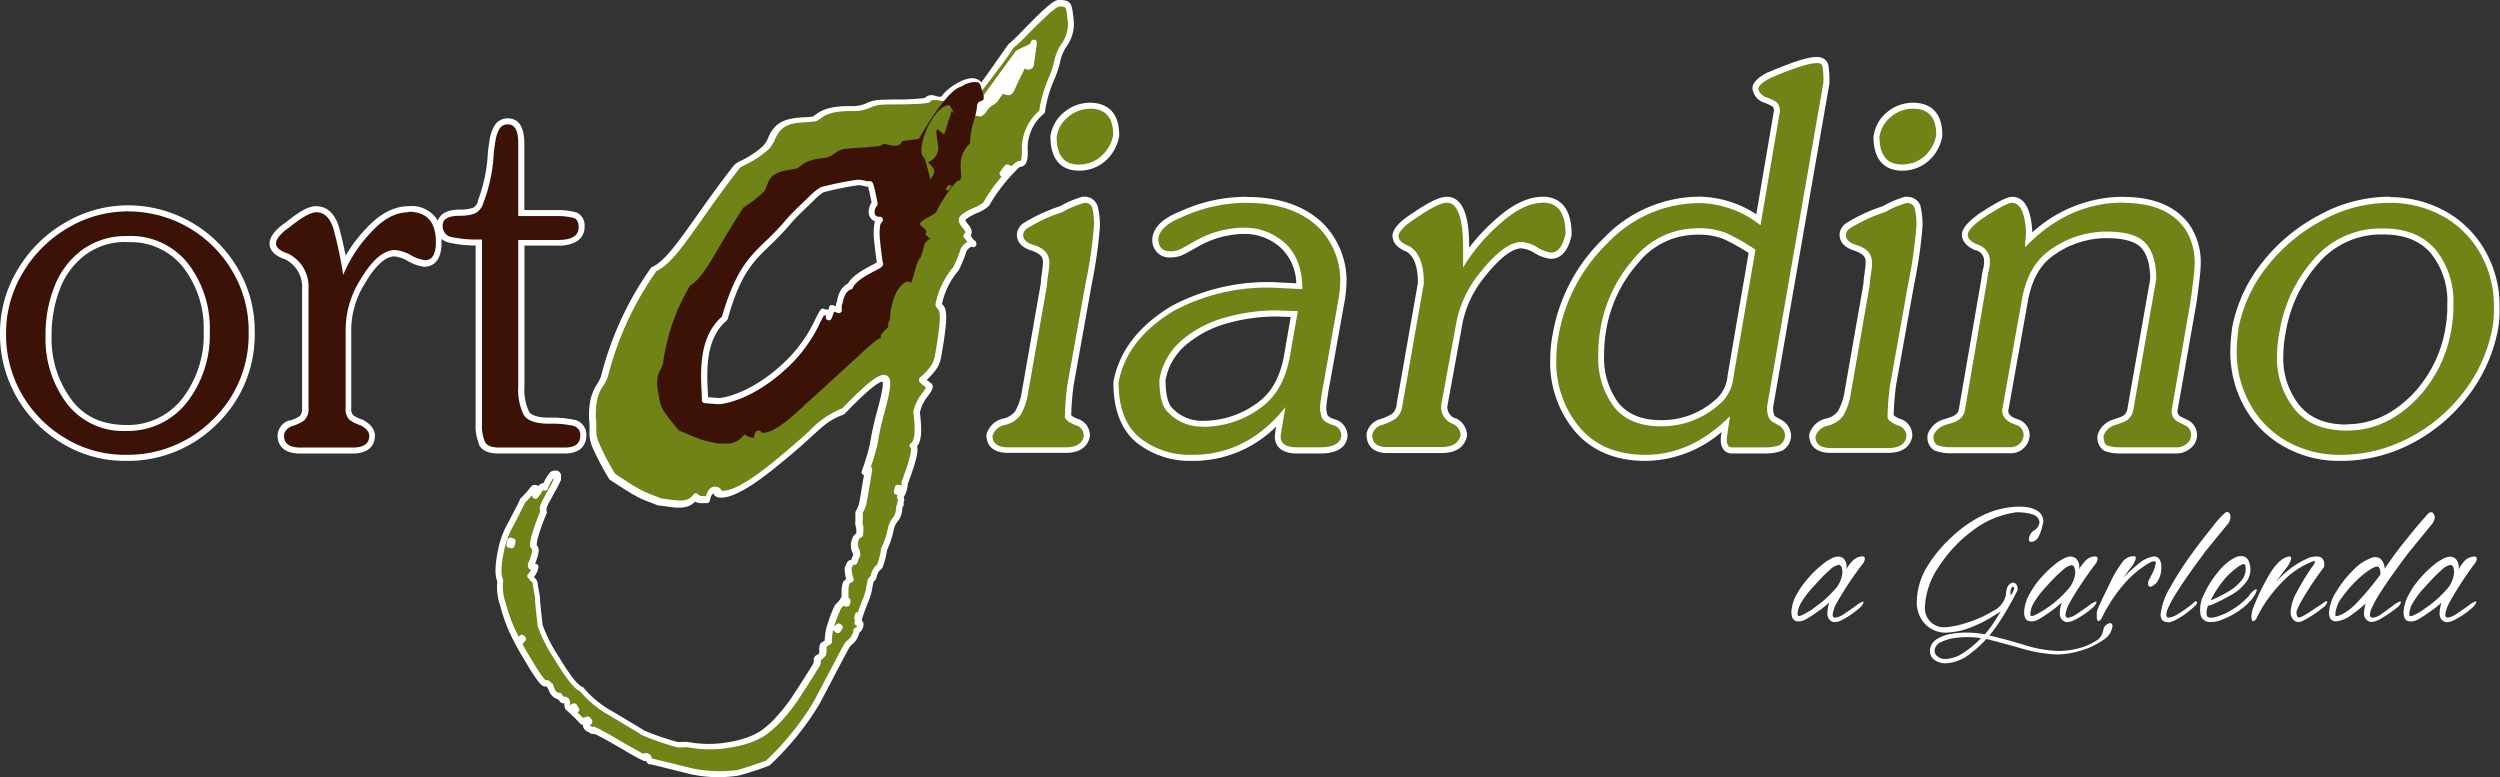
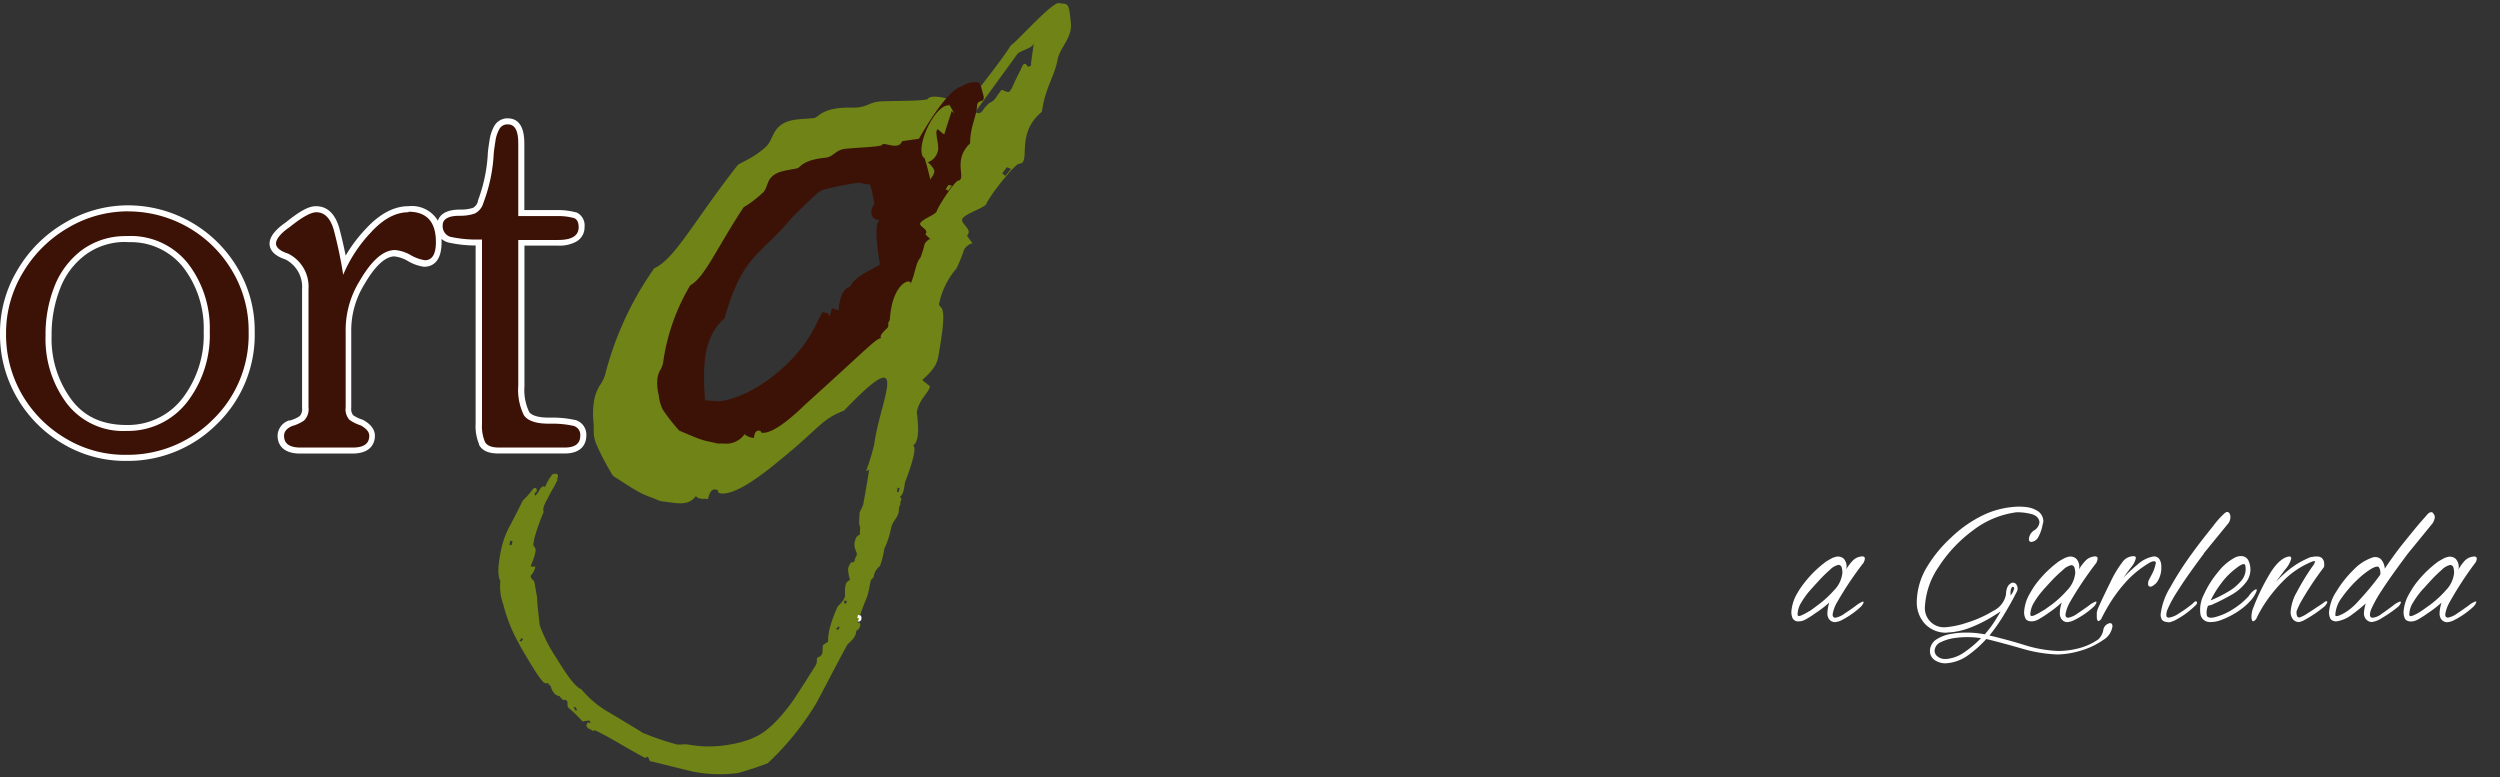
<svg xmlns="http://www.w3.org/2000/svg" id="Layer_1" data-name="Layer 1" viewBox="0 0 412.24 128.16">
  <rect x="0" y="0" width="412.24" height="128.16" fill="#333333" stroke="none" />
  <title>Artboard 1</title>
  <g>
    <g>
-       <path d="M196.06,75.49a13.53,13.53,0,0,1-8.53-3c-2.37-2-3.57-5.16-3.58-9.38.89-5,4.06-9.1,9.42-12.31a33.16,33.16,0,0,1,15.54-3.87h.73l4.6.23a9.14,9.14,0,0,0-2.59-6.61,9.4,9.4,0,0,0-6.39-2.5h-.36a16.46,16.46,0,0,0-7.77,2.24c-.38.2-.82.45-1.33.75a12.12,12.12,0,0,1-1.4.69,3.88,3.88,0,0,1-1.31.22H193a2.32,2.32,0,0,1-2.51-2.11h0a2.26,2.26,0,0,1,0-.52c.26-1.68,1.67-3,4.32-4A26.2,26.2,0,0,1,205.63,33c5.14,0,9.21,1.39,12.12,4.13a12.85,12.85,0,0,1,3.82,9,20.4,20.4,0,0,1-.4,3.9l-2.44,13.6c-.06.33-.12.69-.19,1.09v.13c-.07.45-.14.91-.2,1.35a7.32,7.32,0,0,0-.1,1.24,4.11,4.11,0,0,0,.23,1.2c.13.39.69.75,1.57,1a2.29,2.29,0,0,1,1.7,2.26c-.22,1.6-1.57,2.38-4,2.38h-3.8c-2.64,0-3.2-1.23-3.2-2.25a6,6,0,0,1,.09-.85L211,70.1c.07-.35.11-.63.14-.86l.07-.41a19.19,19.19,0,0,1-14.56,6.65Zm14.32-23.8a30.51,30.51,0,0,0-8,1.1,18.7,18.7,0,0,0-7.06,3.63,10.46,10.46,0,0,0-3.65,6.33c0,2.39.42,4,1.21,4.84a7.26,7.26,0,0,0,5.19,2.3h.31a15.61,15.61,0,0,0,9.39-3.17c2.41-1.81,3.93-4.69,4.53-8.58l1.12-6.34ZM385.7,75.48a18,18,0,0,1-8.83-2.32,16.23,16.23,0,0,1-6.31-6.34,18.27,18.27,0,0,1-2.24-9c0-.73.09-1.94.27-3.58a24.39,24.39,0,0,1,4.87-10.62,28.66,28.66,0,0,1,9.31-7.75A23.54,23.54,0,0,1,393.84,33h.31a18.64,18.64,0,0,1,8.94,2.29,16.46,16.46,0,0,1,6.35,6.34,17.89,17.89,0,0,1,2.29,8.93,18.17,18.17,0,0,1-.24,3.61A25.23,25.23,0,0,1,406.66,65a27.08,27.08,0,0,1-9.17,7.71A24.69,24.69,0,0,1,386,75.48Zm6.85-37.36A14,14,0,0,0,382,43a23.31,23.31,0,0,0-5.59,11.81,18.58,18.58,0,0,0-.4,3.72,13,13,0,0,0,2.81,8.69c1.83,2.18,4.59,3.29,8.18,3.29a15.54,15.54,0,0,0,11.38-5.3,21.22,21.22,0,0,0,5.41-11.34,20.08,20.08,0,0,0,.26-3.71,13,13,0,0,0-2.84-8.7c-1.88-2.17-4.67-3.28-8.27-3.28ZM271.35,75.48c-4.8,0-8.57-1.57-11.22-4.67a17.15,17.15,0,0,1-4-11.66,20.68,20.68,0,0,1,.41-4.08,28.3,28.3,0,0,1,8.28-15.47A21.44,21.44,0,0,1,280.3,33a17.16,17.16,0,0,1,9.7,3.21l3-17.8a1.48,1.48,0,0,0-.31-1.18,7.46,7.46,0,0,0-1.81-.84.31.31,0,0,1-.13-.06c-.88-.57-1.29-1.15-1.28-1.77,0-1,1.6-1.86,2.28-2.19,3.92-1.68,6.46-2.49,7.78-2.49s1.45.68,1.49,1a12.82,12.82,0,0,1,.17,2.77L291.86,67.2c0,1,.24,1.67.69,1.94l.94.52a2.53,2.53,0,0,1,1.35,2.21,2.39,2.39,0,0,1-1.15,2h-.1a7.14,7.14,0,0,1-2.34.39h-5.69c-.49,0-1.32-.24-1.32-1.85,0-.2.16-1.33.32-2.44A19.44,19.44,0,0,1,271.35,75.48Zm8.54-37.33A12.89,12.89,0,0,0,269.81,43a22.86,22.86,0,0,0-5.39,11.17,23.64,23.64,0,0,0-.38,4.36,13,13,0,0,0,2.44,8.19c1.59,2.08,4,3.1,7.45,3.1h0a13.73,13.73,0,0,0,9.14-3.41,6.25,6.25,0,0,0,2.27-4.26l3.58-20.69a34.84,34.84,0,0,0-4.45-2.52,11.61,11.61,0,0,0-4.12-.76Zm22.05,36.11c-2.53,0-3.07-1.3-3.08-2.38v-.15a3.16,3.16,0,0,1,2.29-2.12,4,4,0,0,0,2.36-1.47,9.49,9.49,0,0,0,1.18-3.5L307.8,46.9a12.36,12.36,0,0,1,.2-1.82v-.17a10,10,0,0,0,.15-1.55c0-1.29-.74-2.09-2.34-2.52s-2-1.44-2-2.1a1.93,1.93,0,0,1,.9-1.52,27.24,27.24,0,0,1,5.9-2.73,15.46,15.46,0,0,1,3.56-1.5,1.5,1.5,0,0,1,.3,0,1.75,1.75,0,0,1,1.64,1.13,11.62,11.62,0,0,1,.32,3.38,76.6,76.6,0,0,1-1.36,9.42l-3,16.74a44.46,44.46,0,0,0-.39,5.16h0s.14.37,1.44.89A2.29,2.29,0,0,1,314.79,72c-.18,1.13-.93,2.38-3.5,2.38Zm29.62,0H321.47a6.67,6.67,0,0,1-2.17-.36,2,2,0,0,1-1-2,.61.61,0,0,1,0-.19,3.56,3.56,0,0,1,2.32-2.08l1.13-.36a3.19,3.19,0,0,0,1.07-.58,1.85,1.85,0,0,0,.59-1.06L327.21,46a4.85,4.85,0,0,1,.16-1l.08-.38a6.09,6.09,0,0,0,.18-1.35,2.32,2.32,0,0,0-1.69-2.34c-1.65-.67-2-1.52-2-2.11,0-.81.91-1.85,2.65-3.1,3.62-2.35,4.63-2.66,5.14-2.66,2.47,0,2.73,3.82,2.81,5.07a12,12,0,0,1-.06,1.47A22.09,22.09,0,0,1,350.11,33c4.87,0,8.41,1.47,10.53,4.38a10.55,10.55,0,0,1,1.74,6.43c0,.76-.23,2.77-.69,6.12l-3.11,17.89a1.58,1.58,0,0,0,.26.87,1.9,1.9,0,0,0,.72.57c.4.18.7.33.91.45a2.15,2.15,0,0,1,1.18,1.19,2.26,2.26,0,0,1-.84,2.76,2.85,2.85,0,0,1-1.76.65h-9.66a6.55,6.55,0,0,1-2.1-.34,2.21,2.21,0,0,1-.92-2,.49.49,0,0,1,0-.17,3.34,3.34,0,0,1,2.21-2.09l.72-.25a6.33,6.33,0,0,0,.94-.37,2.13,2.13,0,0,0,1-1.41L355.07,46c0-2.47-.57-4.35-1.66-5.5s-3.14-1.72-6.1-1.72a15.6,15.6,0,0,0-9.56,3.38c-2,1.61-3.29,4.15-3.88,7.54l-3.23,18.12c0,.24,0,1.24,2,1.85A2.24,2.24,0,0,1,334.21,72a2.64,2.64,0,0,1-2.62,2.37Zm-165.32,0c-2.53,0-3.07-1.3-3.08-2.38v-.16a3.15,3.15,0,0,1,2.29-2.11,3.88,3.88,0,0,0,2.4-1.47,9.49,9.49,0,0,0,1.18-3.5l3.11-17.74a12.49,12.49,0,0,1,.2-1.83v-.16a10,10,0,0,0,.15-1.55c0-1.29-.74-2.09-2.34-2.52s-2-1.44-2-2.1a1.93,1.93,0,0,1,.9-1.52,27.24,27.24,0,0,1,5.9-2.73,15.46,15.46,0,0,1,3.56-1.5,1.5,1.5,0,0,1,.3,0,1.75,1.75,0,0,1,1.64,1.13,12.35,12.35,0,0,1,.31,3.32,76.72,76.72,0,0,1-1.34,9.43l-3,16.74a44.46,44.46,0,0,0-.39,5.16h0s.14.37,1.44.89a2.3,2.3,0,0,1,1.67,2.25c-.18,1.13-.93,2.38-3.5,2.38Zm62.48,0c-2.56,0-2.94-1.57-2.94-2.5v-.11a2.65,2.65,0,0,1,2-2,8.13,8.13,0,0,0,2-.94,2.78,2.78,0,0,0,.94-1.88l3.54-20.16c0-2.85-.75-4.76-2.2-5.59-.82-.32-2-.93-2-2.17V38.8c.2-.94,1.2-2,3.06-3.15,2.58-1.78,4.36-2.65,5.41-2.65,2.13,0,3.17,2.6,3.18,8v1.51a29.79,29.79,0,0,1,5.12-5.8C249.51,34.23,252,33,254.34,33c1.94,0,4.26,1,4.26,5.64v.1c-.49,2.32-1.46,3.5-2.88,3.5a6.19,6.19,0,0,1-2.58-1,5.23,5.23,0,0,0-2.36-.8c-1.71,0-3.93,1.72-6.56,5.09a18,18,0,0,0-3.77,8.57L238.13,67a2.48,2.48,0,0,0,1.68,2.53,2.7,2.7,0,0,1,1.55,2.23v.14c-.24,1.09-1.07,2.4-3.72,2.4Zm84.87-46.61c-1.9,0-4.17-.89-4.17-5.09a.54.54,0,0,1,.05-.22,5.7,5.7,0,0,1,2.07-3.46,6.1,6.1,0,0,1,3.94-1.43c1.95,0,4.29.83,4.3,4.81a6.57,6.57,0,0,1-2.12,3.91,6,6,0,0,1-3.94,1.48Zm-135.7,0c-1.86,0-4.08-.87-4.13-5a.34.34,0,0,1,0-.2,5.75,5.75,0,0,1,2.09-3.6,6.1,6.1,0,0,1,3.94-1.43c2,0,4.29.83,4.3,4.81A6.61,6.61,0,0,1,182,26.16a6,6,0,0,1-4,1.48Z" style="fill: #6f8316" />
-       <path d="M299.51,10.38c.59,0,.94.19,1,.56a12.57,12.57,0,0,1,.16,2.67l-9.3,53.51c0,1.26.3,2.08.93,2.45l.95.53a2,2,0,0,1,1.09,1.78,1.9,1.9,0,0,1-.91,1.53,6.73,6.73,0,0,1-2.18.36h-5.69c-.55,0-.82-.45-.82-1.35,0-.16.17-1.42.53-3.8Q278.9,75,271.35,75q-7,0-10.84-4.49a16.68,16.68,0,0,1-3.88-11.32,20.71,20.71,0,0,1,.4-4A28,28,0,0,1,265.17,40a20.87,20.87,0,0,1,15.13-6.51,16.56,16.56,0,0,1,10,3.66l3.17-18.61a2,2,0,0,0-.47-1.65,7.44,7.44,0,0,0-2-.93c-.7-.46-1.06-.91-1.05-1.35s.75-1.13,2-1.75c3.8-1.63,6.32-2.45,7.56-2.44M279.9,37.65h0a13.39,13.39,0,0,0-10.47,5,23.21,23.21,0,0,0-5.49,11.4,23.75,23.75,0,0,0-.39,4.45,13.4,13.4,0,0,0,2.52,8.5c1.7,2.21,4.32,3.3,7.86,3.3h.1a14.22,14.22,0,0,0,9.37-3.53,6.68,6.68,0,0,0,2.44-4.59l3.63-21a33.87,33.87,0,0,0-4.79-2.74,11.88,11.88,0,0,0-4.33-.81h-.45m35.58-19.71h0c2.53,0,3.79,1.44,3.8,4.32a6,6,0,0,1-1.95,3.53,5.5,5.5,0,0,1-3.61,1.35h-.12q-3.68,0-3.68-4.59h0a5.16,5.16,0,0,1,1.91-3.28,5.6,5.6,0,0,1,3.63-1.33m-135.7,0h0c2.53,0,3.79,1.44,3.8,4.32a6,6,0,0,1-2,3.53A5.51,5.51,0,0,1,178,27.14h-.12c-2.43,0-3.65-1.53-3.64-4.59h0a5.16,5.16,0,0,1,1.91-3.28,5.6,5.6,0,0,1,3.63-1.33m214.37,15.5a18.13,18.13,0,0,1,8.7,2.23A15.94,15.94,0,0,1,409,41.82a17.12,17.12,0,0,1,2.23,8.68A17.86,17.86,0,0,1,411,54a24.56,24.56,0,0,1-4.74,10.62,26.63,26.63,0,0,1-9,7.57A24.15,24.15,0,0,1,386,75h-.35a17.53,17.53,0,0,1-8.58-2.25A15.79,15.79,0,0,1,371,66.58a17.74,17.74,0,0,1-2.18-8.76c0-.72.09-1.9.27-3.53a23.63,23.63,0,0,1,4.76-10.36A28.39,28.39,0,0,1,383,36.31a22.88,22.88,0,0,1,10.85-2.86h.3M387,71q6.58,0,11.74-5.45a21.68,21.68,0,0,0,5.54-11.61,20.19,20.19,0,0,0,.27-3.8,13.45,13.45,0,0,0-2.95-9q-3-3.48-8.66-3.47h-.35a14.51,14.51,0,0,0-11,5,23.92,23.92,0,0,0-5.71,12.06,19.36,19.36,0,0,0-.4,3.79,13.46,13.46,0,0,0,2.92,9Q381.31,71,387,71M205.63,33.45h0q7.49,0,11.74,4A12.4,12.4,0,0,1,221,46.09a20.16,20.16,0,0,1-.39,3.8l-2.4,13.61c-.07.35-.14.76-.22,1.22s-.15.92-.21,1.37a8,8,0,0,0-.1,1.3,4.89,4.89,0,0,0,.26,1.37c.18.54.8,1,1.89,1.34a1.8,1.8,0,0,1,1.35,1.78c-.18,1.25-1.35,1.88-3.5,1.88h-3.8c-1.8,0-2.7-.59-2.7-1.75a6.53,6.53,0,0,1,.08-.76l.18-1.06c.07-.35.11-.64.14-.89l.39-2.18Q205.7,75,196.63,75h-.57a13.08,13.08,0,0,1-8.22-2.9c-2.26-1.92-3.38-4.93-3.39-9q1.29-7.16,9.18-11.88a32.57,32.57,0,0,1,15.28-3.8h.72l5.12.26q0-4.87-2.76-7.5a9.88,9.88,0,0,0-6.73-2.64h-.38a16.71,16.71,0,0,0-8,2.31c-.37.2-.82.45-1.33.75a11.1,11.1,0,0,1-1.34.66,3.55,3.55,0,0,1-1.12.18H193c-1.35,0-2-.71-2-2.14q.33-2.1,4-3.54a25.5,25.5,0,0,1,10.63-2.32m-7.26,36.94a16,16,0,0,0,9.7-3.27q3.8-2.85,4.72-8.9l1.22-6.9-3.62-.13a30.68,30.68,0,0,0-8.14,1.12A18.79,18.79,0,0,0,195,56a10.92,10.92,0,0,0-3.82,6.63q0,3.93,1.35,5.28a7.66,7.66,0,0,0,5.54,2.44h.3m151.74-36.9q7.08,0,10.12,4.18a10.1,10.1,0,0,1,1.65,6.11c0,.75-.23,2.78-.69,6.07l-3.1,17.88a2,2,0,0,0,.34,1.23,2.26,2.26,0,0,0,.93.75c.38.17.67.32.87.43a1.77,1.77,0,0,1,.94,2.32h0a1.68,1.68,0,0,1-.64.78,2.39,2.39,0,0,1-1.49.56h-9.65a6.11,6.11,0,0,1-1.94-.31c-.39-.2-.58-.72-.58-1.58a2.88,2.88,0,0,1,1.88-1.78l.74-.25a7.19,7.19,0,0,0,1-.4,2.65,2.65,0,0,0,.78-.67,2.76,2.76,0,0,0,.49-1.09L355.56,46c0-2.67-.6-4.64-1.79-5.93s-3.35-1.88-6.46-1.88a16,16,0,0,0-9.87,3.49c-2.09,1.7-3.45,4.31-4.06,7.85l-3.23,18.12c0,1.12.77,1.93,2.31,2.41a1.75,1.75,0,0,1,1.22,1.78,2.13,2.13,0,0,1-2.12,1.9H321.47a6.17,6.17,0,0,1-2-.33c-.44-.2-.65-.72-.66-1.56a3.06,3.06,0,0,1,2-1.78L322,69.7a3.93,3.93,0,0,0,1.24-.67,2.25,2.25,0,0,0,.76-1.37L327.7,46a8.37,8.37,0,0,1,.24-1.4,6.92,6.92,0,0,0,.19-1.43,2.82,2.82,0,0,0-2.05-2.84c-1.08-.44-1.62-1-1.61-1.62s.88-1.58,2.44-2.7c2.64-1.71,4.25-2.57,4.85-2.57,1.33,0,2.1,1.53,2.31,4.61a12.29,12.29,0,0,1-.07,1.49,8.24,8.24,0,0,0-.06,1.22q7.06-7.35,16.17-7.35m-95.72,0c2.5,0,3.76,1.71,3.76,5.14-.44,2.06-1.24,3.1-2.39,3.1h0a5.72,5.72,0,0,1-2.28-.87,5.6,5.6,0,0,0-2.6-.88q-2.88,0-7,5.28A18.46,18.46,0,0,0,240,54l-2.36,12.83a3,3,0,0,0,2,3.1,2.14,2.14,0,0,1,1.22,1.79c-.29,1.34-1.37,2-3.23,2h-8.91c-1.63,0-2.44-.67-2.44-2a2.14,2.14,0,0,1,1.61-1.65,9.09,9.09,0,0,0,2.2-1,3.36,3.36,0,0,0,1.17-2.26l3.53-20.12q0-4.71-2.44-6.11c-1.17-.46-1.75-1-1.75-1.74.17-.79,1.12-1.74,2.84-2.84,2.48-1.71,4.2-2.57,5.14-2.57q2.67,0,2.68,7.45v3.23a29.78,29.78,0,0,1,6-7.14c2.6-2.36,5-3.54,7.18-3.54m-75.52,0a1.27,1.27,0,0,1,1.18.81,11.27,11.27,0,0,1,.28,3.12A74.15,74.15,0,0,1,179,46.74L176,63.5a43.85,43.85,0,0,0-.4,5.24c.07.47.65.92,1.75,1.36a1.81,1.81,0,0,1,1.36,1.78c-.21,1.25-1.2,1.88-3,1.88h-9.47c-1.72,0-2.57-.63-2.58-1.88a2.64,2.64,0,0,1,1.92-1.78,4.42,4.42,0,0,0,2.69-1.65,10.31,10.31,0,0,0,1.27-3.74L172.65,47a14.94,14.94,0,0,1,.23-2,12.67,12.67,0,0,0,.16-1.63c0-1.52-.91-2.51-2.71-3-1.08-.35-1.61-.89-1.61-1.62a1.4,1.4,0,0,1,.66-1.09,26.23,26.23,0,0,1,5.84-2.7,15,15,0,0,1,3.5-1.48h.15m135.66,0a1.27,1.27,0,0,1,1.18.81,11,11,0,0,1,.29,3.18,77.24,77.24,0,0,1-1.35,9.34l-3,16.76a43.85,43.85,0,0,0-.4,5.24c.07.47.65.92,1.75,1.36A1.81,1.81,0,0,1,314.36,72c-.21,1.25-1.2,1.88-3,1.88h-9.42c-1.72,0-2.57-.63-2.58-1.88a2.64,2.64,0,0,1,1.92-1.78,4.47,4.47,0,0,0,2.65-1.65,10.31,10.31,0,0,0,1.27-3.74L308.31,47a14.94,14.94,0,0,1,.23-2,12.67,12.67,0,0,0,.16-1.63c0-1.52-.91-2.51-2.71-3-1.08-.35-1.61-.89-1.61-1.62a1.4,1.4,0,0,1,.66-1.09,26.23,26.23,0,0,1,5.84-2.7,15,15,0,0,1,3.5-1.48h.15m-15-24.08c-.89,0-2.67.26-7.95,2.52h-.05c-1.16.57-2.53,1.49-2.56,2.62a2.83,2.83,0,0,0,1.5,2.21,1.23,1.23,0,0,0,.26.12,7.1,7.1,0,0,1,1.61.73,1,1,0,0,1,.16.73l-2.89,17a17.75,17.75,0,0,0-9.26-2.9,21.93,21.93,0,0,0-15.88,6.82A28.7,28.7,0,0,0,256.05,55a22.42,22.42,0,0,0-.42,4.17,17.62,17.62,0,0,0,4.11,12C262.5,74.35,266.4,76,271.35,76a19.57,19.57,0,0,0,12.53-4.76,9.43,9.43,0,0,0-.14,1.19c0,2.18,1.39,2.35,1.82,2.35h5.69a7.69,7.69,0,0,0,2.51-.42.66.66,0,0,0,.19-.09,2.9,2.9,0,0,0,1.39-2.33v-.07a3.07,3.07,0,0,0-1.62-2.65l-.93-.52c-.25-.14-.41-.69-.42-1.49l9.29-53.42v-.13a14.62,14.62,0,0,0-.17-2.88c-.06-.32-.36-1.39-2-1.39ZM274,69.28h-.09c-3.26,0-5.57-1-7.08-2.91a12.46,12.46,0,0,1-2.32-7.83h0a23.42,23.42,0,0,1,.37-4.26,22.23,22.23,0,0,1,5.26-10.92,12.41,12.41,0,0,1,9.72-4.66h.46a10.84,10.84,0,0,1,3.94.73,32,32,0,0,1,4.08,2.29L284.86,62v.07A5.81,5.81,0,0,1,282.77,66,13.22,13.22,0,0,1,274,69.28Zm41.45-52.34h0a6.63,6.63,0,0,0-4.28,1.56A6.07,6.07,0,0,0,309,22.2a.84.84,0,0,0-.07.35c0,4.86,2.93,5.59,4.68,5.59h.12a6.5,6.5,0,0,0,4.27-1.6,7,7,0,0,0,2.28-4.12v-.17c0-4.62-3-5.31-4.8-5.31Zm-135.7,0h0a6.63,6.63,0,0,0-4.28,1.56,6.22,6.22,0,0,0-2.25,3.89,1.09,1.09,0,0,0,0,.36c.08,4.68,2.93,5.39,4.64,5.39H178a6.5,6.5,0,0,0,4.27-1.6,7,7,0,0,0,2.28-4.12v-.17c0-4.62-3-5.31-4.8-5.31Zm214.37,15.5h-.32a23.94,23.94,0,0,0-11.31,3A29.14,29.14,0,0,0,373,43.32a24.72,24.72,0,0,0-4.95,10.79v.08a34.1,34.1,0,0,0-.28,3.64,18.74,18.74,0,0,0,2.3,9.24,16.88,16.88,0,0,0,6.5,6.54A18.43,18.43,0,0,0,385.69,76H386a25.21,25.21,0,0,0,11.7-2.88,27.72,27.72,0,0,0,9.3-7.85,25.79,25.79,0,0,0,4.92-11,18.82,18.82,0,0,0,.25-3.75,18.19,18.19,0,0,0-2.36-9.14,17.07,17.07,0,0,0-6.53-6.53,19.18,19.18,0,0,0-9.19-2.35ZM387,70c-3.49,0-6-1-7.8-3.13a12.38,12.38,0,0,1-2.69-8.31,19.28,19.28,0,0,1,.38-3.63,22.8,22.8,0,0,1,5.48-11.6,13.55,13.55,0,0,1,10.22-4.67h.33c3.52,0,6.11,1,7.92,3.12a12.43,12.43,0,0,1,2.71,8.3v.07a19.12,19.12,0,0,1-.26,3.62A20.65,20.65,0,0,1,398,64.83c-3.26,3.42-6.86,5.1-11,5.13ZM205.63,32.45a26.11,26.11,0,0,0-11,2.4c-2.81,1.11-4.32,2.52-4.6,4.3a.43.43,0,0,0,0,.16,2.81,2.81,0,0,0,2.43,3.13,2.71,2.71,0,0,0,.57,0h.09a4.71,4.71,0,0,0,1.44-.23h.06a13.18,13.18,0,0,0,1.46-.72c.51-.29.95-.54,1.31-.73a15.82,15.82,0,0,1,7.55-2.19h.35A8.86,8.86,0,0,1,211.34,41a8.32,8.32,0,0,1,2.41,5.71l-4-.2H209a33.76,33.76,0,0,0-15.75,3.91h0c-5.5,3.29-8.74,7.52-9.65,12.56v.18c0,4.37,1.27,7.66,3.74,9.76A14.11,14.11,0,0,0,196.06,76h.62a19.37,19.37,0,0,0,13.75-5.66l-.13.76c0,.29-.07.59-.09.88,0,.87.36,2.8,3.7,2.8h3.8c3.39,0,4.31-1.49,4.49-2.74v-.13a2.82,2.82,0,0,0-2.1-2.76c-.84-.27-1.15-.57-1.19-.69a3.4,3.4,0,0,1-.21-1.09,6.92,6.92,0,0,1,.09-1.11q.09-.69.21-1.35v-.16c.07-.39.13-.73.19-1l2.45-13.63a21.53,21.53,0,0,0,.4-4,13.42,13.42,0,0,0-3.95-9.35c-3-2.86-7.22-4.29-12.45-4.29Zm-13.45,30.3a9.89,9.89,0,0,1,3.46-5.94,17.88,17.88,0,0,1,6.87-3.54,30,30,0,0,1,7.89-1.08l2.43.08-1,5.77c-.58,3.78-2,6.55-4.34,8.28a15.1,15.1,0,0,1-9.1,3.07h-.28a6.7,6.7,0,0,1-4.83-2.12c-.5-.51-1.07-1.68-1.08-4.52Zm157.93-30.3a22.28,22.28,0,0,0-15,5.88V38c-.25-3.68-1.36-5.54-3.31-5.54-.57,0-1.5.21-5.39,2.73-2.58,1.85-2.89,2.89-2.9,3.52s.37,1.8,2.23,2.56h.11a1.82,1.82,0,0,1,1.32,1.83,5.72,5.72,0,0,1-.17,1.3l-.09.4a7.31,7.31,0,0,0-.18,1.14L323,67.52a1.34,1.34,0,0,1-.44.78,2.67,2.67,0,0,1-.88.47l-1.15.38a3.93,3.93,0,0,0-2.61,2.35.88.88,0,0,0-.08.39,2.47,2.47,0,0,0,1.25,2.46h.09a7.12,7.12,0,0,0,2.33.39H331.6A3.12,3.12,0,0,0,334.67,72a2.75,2.75,0,0,0-1.91-2.85c-1.46-.45-1.6-1.07-1.61-1.37l3.22-18c.56-3.27,1.81-5.71,3.7-7.25a15,15,0,0,1,9.25-3.26c2.81,0,4.74.52,5.73,1.57s1.5,2.77,1.51,5.15l-3.78,21.56a1.86,1.86,0,0,1-.31.67,1.57,1.57,0,0,1-.46.39,4.71,4.71,0,0,1-.81.32l-.77.26a3.84,3.84,0,0,0-2.5,2.39,1,1,0,0,0-.06.34A2.53,2.53,0,0,0,347,74.35l.14.05a7,7,0,0,0,2.26.37H359a3.39,3.39,0,0,0,2.09-.76,2.77,2.77,0,0,0-.46-4.81l-.9-.44a1.15,1.15,0,0,1-.53-.42,1,1,0,0,1-.15-.54L362.18,50c.47-3.37.7-5.39.7-6.22a11,11,0,0,0-1.81-6.68q-3.37-4.64-11-4.63Zm-95.72,0c-2.43,0-5.07,1.27-7.85,3.8a30.08,30.08,0,0,0-4.28,4.6c0-2.14,0-8.4-3.68-8.4-.74,0-2.14.28-5.71,2.74-2,1.26-3,2.37-3.25,3.46a.74.74,0,0,0,0,.21c0,1.66,1.66,2.38,2.31,2.64,1.24.75,1.87,2.47,1.88,5.12l-3.51,20v.09a2.29,2.29,0,0,1-.77,1.54,8,8,0,0,1-1.86.84,3.17,3.17,0,0,0-2.33,2.41v.21c0,.9.34,3,3.44,3h8.91c3,0,3.93-1.52,4.21-2.79a1.41,1.41,0,0,0,0-.29A3.18,3.18,0,0,0,240.12,69H240a2,2,0,0,1-1.34-2L241,54.21a17.48,17.48,0,0,1,3.66-8.36c3.13-4,5.08-4.88,6.18-4.9a4.62,4.62,0,0,1,2.1.72,6.81,6.81,0,0,0,2.68,1h.14c1.18,0,2.71-.68,3.39-3.9a.67.67,0,0,0,0-.2c0-5.35-3-6.14-4.76-6.14Zm60.14,0h-.42A16.68,16.68,0,0,0,310.47,34a27.67,27.67,0,0,0-6,2.77,2.41,2.41,0,0,0-1.13,1.86v.08c0,.83.4,1.95,2.3,2.57s2,1.35,2,2a12.2,12.2,0,0,1-.15,1.47v.17a15,15,0,0,0-.22,1.89l-3.09,17.64a9.53,9.53,0,0,1-1.12,3.36,3.32,3.32,0,0,1-2,1.22,3.7,3.7,0,0,0-2.68,2.46,1.06,1.06,0,0,0-.05.31c0,.87.37,2.88,3.58,2.88h9.42c3.07,0,3.82-1.7,4-2.72v-.15a2.81,2.81,0,0,0-2-2.74,3.43,3.43,0,0,1-1.07-.6,44.89,44.89,0,0,1,.39-4.92l3-16.72a76.88,76.88,0,0,0,1.35-9.3,12.49,12.49,0,0,0-.32-3.5v-.12a2.29,2.29,0,0,0-2.11-1.45Zm-135.66,0h-.42A16.68,16.68,0,0,0,174.81,34a27.67,27.67,0,0,0-6,2.77,2.41,2.41,0,0,0-1.13,1.86v.08c0,.83.4,1.95,2.3,2.57s2,1.35,2,2a12.2,12.2,0,0,1-.15,1.47v.17a15,15,0,0,0-.22,1.89l-3.09,17.64a9.53,9.53,0,0,1-1.12,3.36,3.42,3.42,0,0,1-2,1.22,3.68,3.68,0,0,0-2.69,2.46,1.06,1.06,0,0,0-.05.31c0,.87.37,2.88,3.58,2.88h9.47c3.07,0,3.82-1.7,4-2.72v-.15a2.81,2.81,0,0,0-2-2.74,3.43,3.43,0,0,1-1.07-.6,44.89,44.89,0,0,1,.39-4.92l3-16.72a77.15,77.15,0,0,0,1.34-9.44A12.91,12.91,0,0,0,181,34a.69.69,0,0,0-.05-.13,2.29,2.29,0,0,0-2.11-1.45Z" style="fill: #fff" />
-     </g>
+       </g>
    <g>
      <path d="M20.54,75.48a19.57,19.57,0,0,1-10-2.78A20.53,20.53,0,0,1,.5,55,19.68,19.68,0,0,1,3.32,44.75a21.37,21.37,0,0,1,7.61-7.59,19.91,19.91,0,0,1,10.17-2.8A20.5,20.5,0,0,1,38.78,44.51,19.79,19.79,0,0,1,41.5,54.75a20,20,0,0,1-6,14.78,20.23,20.23,0,0,1-14.38,6Zm.08-36.06a11.68,11.68,0,0,0-6.82,2.2A13,13,0,0,0,9.45,47.4,20.93,20.93,0,0,0,8,55.34a17.4,17.4,0,0,0,3.4,10.87,11.26,11.26,0,0,0,9.46,4.35h.27a11.82,11.82,0,0,0,9.66-5,17.73,17.73,0,0,0,3.3-10.91,17.13,17.13,0,0,0-3.49-10.9,11.51,11.51,0,0,0-9-4.34h-1ZM49.56,74.3c-2.66,0-3.22-1.33-3.22-2.44a2.27,2.27,0,0,1,1.6-2.06,6.07,6.07,0,0,0,1.92-.87,2.23,2.23,0,0,0,.52-1.73V47.72a5.61,5.61,0,0,0-3.08-5.46c-1.88-.59-2.3-1.48-2.3-2.12,0-.92.9-2,2.47-3.11,2.16-1.74,3.65-2.56,4.68-2.57s2.57.55,3.34,3.21a60.18,60.18,0,0,1,1.32,5.92A23.25,23.25,0,0,1,60.75,38c2.14-2.33,4.37-3.52,6.6-3.53,3.29,0,5,1.9,5,5.5,0,2.89-1.26,3.5-2.31,3.5a7.1,7.1,0,0,1-2.59-.91,6,6,0,0,0-2.39-.78c-1.67,0-3.49,1.63-5.35,4.85a14.92,14.92,0,0,0-2.24,8.12v12.4a2.11,2.11,0,0,0,.53,1.7,5.63,5.63,0,0,0,1.65.81c1.21.64,1.77,1.37,1.77,2.2,0,1.11-.56,2.44-3.22,2.44Zm32.76,0c-1.41,0-2.35-.4-2.78-1.17a7.29,7.29,0,0,1-.54-3.3V40h-.51a20.29,20.29,0,0,1-4.33-.47,2.32,2.32,0,0,1-1.64-2.47c0-.71.42-2,3.22-2H76a6.55,6.55,0,0,0,2.1-.34,2.24,2.24,0,0,0,1.13-1.42,26.26,26.26,0,0,0,1.69-8.12c.06-.56.16-1.22.29-2.05A6,6,0,0,1,81.92,21a2,2,0,0,1,1.75-1h.11C85.22,20,86,21.23,86,23.64V35.08h6.18a10.82,10.82,0,0,1,2.65.34,1.86,1.86,0,0,1,1.13,2c0,1.18-.67,2.6-3.89,2.6H86V63.64a9,9,0,0,0,.87,4.59c.47.72,1.73,1.13,3.6,1.13h.73a16.83,16.83,0,0,1,3.54.38,2,2,0,0,1,1.48,2.17c0,1.06-.54,2.39-3.09,2.39Z" style="fill: #3c1206" />
      <path d="M83.67,20.51h.08c1.14,0,1.71,1,1.71,3.12v12h6.68a9.74,9.74,0,0,1,2.52.33c.5.2.76.7.76,1.51q0,2.1-3.39,2.1H85.46V63.64a9.39,9.39,0,0,0,.92,4.81c.6.93,2,1.41,4.05,1.41h.73a15.87,15.87,0,0,1,3.43.37,1.53,1.53,0,0,1,1.09,1.63c0,1.3-.86,1.94-2.59,1.94H82.32c-1.22,0-2-.3-2.34-.91a6.69,6.69,0,0,1-.5-3V39.5h-1a20,20,0,0,1-4.22-.45A1.82,1.82,0,0,1,73,37.14c0-1,.9-1.55,2.72-1.56H76a7.22,7.22,0,0,0,2.26-.36,2.74,2.74,0,0,0,1.45-1.77,26.62,26.62,0,0,0,1.71-8.22c.06-.52.15-1.18.28-2a5.55,5.55,0,0,1,.64-1.94,1.49,1.49,0,0,1,1.31-.78M21.12,34.86a19.92,19.92,0,0,1,17.23,9.91,19.21,19.21,0,0,1,2.65,10,19.44,19.44,0,0,1-5.9,14.42A19.88,19.88,0,0,1,21.1,75h-.53a18.9,18.9,0,0,1-9.75-2.71A20,20,0,0,1,3.6,65,19.68,19.68,0,0,1,1,55,19.16,19.16,0,0,1,3.75,45a20.69,20.69,0,0,1,7.43-7.41,19.37,19.37,0,0,1,9.92-2.74h0M21,38.93h-.38a12.11,12.11,0,0,0-7.11,2.3,13.72,13.72,0,0,0-4.53,6,21.52,21.52,0,0,0-1.47,8.13A17.74,17.74,0,0,0,11,66.51a11.7,11.7,0,0,0,9.85,4.55h.28A12.34,12.34,0,0,0,31.2,65.84a18.13,18.13,0,0,0,3.39-11.21A17.47,17.47,0,0,0,31,43.45a12.06,12.06,0,0,0-9.43-4.54H21m46.35-4c3,0,4.53,1.66,4.53,5,0,2-.61,3-1.81,3a6.7,6.7,0,0,1-2.34-.84,6.28,6.28,0,0,0-2.59-.84c-1.92,0-3.87,1.7-5.83,5.09A15.4,15.4,0,0,0,57,54.75V67.14a2.57,2.57,0,0,0,.63,2.09,6.58,6.58,0,0,0,1.84.91c.94.51,1.42,1.09,1.42,1.72,0,1.3-.91,1.94-2.72,1.94H49.56c-1.82,0-2.72-.64-2.72-1.94,0-.68.43-1.21,1.3-1.6a6.49,6.49,0,0,0,2-.92,2.63,2.63,0,0,0,.73-2.2V47.72a6.09,6.09,0,0,0-3.36-5.9c-1.31-.42-2-1-2-1.68s.77-1.69,2.25-2.69C49.81,35.8,51.27,35,52.16,35c1.37,0,2.32,1,2.86,2.85a70.28,70.28,0,0,1,1.57,7.47,23,23,0,0,1,4.52-6.94C63.18,36.09,65.26,35,67.35,35M83.67,19.51a2.5,2.5,0,0,0-2.18,1.29,6.65,6.65,0,0,0-.76,2.29c-.12.75-.22,1.44-.28,2v.07a25.77,25.77,0,0,1-1.64,7.91v.11A1.72,1.72,0,0,1,78,34.27a6.31,6.31,0,0,1-1.88.29h-.26c-2.55,0-3.39,1-3.65,1.84A5,5,0,0,0,67.35,34h0c-2.38,0-4.73,1.25-7,3.7A23.8,23.8,0,0,0,57,42.15c-.31-1.53-.66-3.06-1.06-4.56-.87-3-2.56-3.59-3.83-3.59s-2.7.84-5,2.68c-1,.69-2.66,2-2.66,3.5,0,.79.46,1.89,2.62,2.6a5.1,5.1,0,0,1,2.74,4.9V67.31a1.66,1.66,0,0,1-.39,1.3,5.25,5.25,0,0,1-1.6.72h-.16a2.72,2.72,0,0,0-1.89,2.52c0,.88.36,2.94,3.72,2.94H58.1c3.36,0,3.72-2.06,3.72-2.94,0-.71-.34-1.73-1.94-2.6l-.19-.08a5.71,5.71,0,0,1-1.45-.7,1.61,1.61,0,0,1-.32-1.2V54.75a14.45,14.45,0,0,1,2.16-7.86c1.73-3,3.43-4.58,4.93-4.61a5.46,5.46,0,0,1,2.14.7,7.24,7.24,0,0,0,2.69,1H70c1,0,2.81-.52,2.81-4V39.4A2.8,2.8,0,0,0,74,40h0a20.59,20.59,0,0,0,4.43.48h0V69.83A7.69,7.69,0,0,0,79,73.25a.17.17,0,0,0,0,.1c.52,1,1.6,1.43,3.21,1.43H93.09c3.18,0,3.58-2,3.59-2.89a2.52,2.52,0,0,0-1.81-2.64H94.8a17.19,17.19,0,0,0-3.64-.39h-.71c-1.63,0-2.76-.33-3.18-.91a8.37,8.37,0,0,1-.79-4.24V40.5H92a5.75,5.75,0,0,0,3.07-.68,2.71,2.71,0,0,0,1.32-2.42A2.34,2.34,0,0,0,95,35h-.12a10.74,10.74,0,0,0-2.77-.36H86.46v-11c0-3.39-1.45-4.11-2.68-4.12ZM21.12,33.86h0a20.37,20.37,0,0,0-10.43,2.88,21.57,21.57,0,0,0-7.8,7.76A20.13,20.13,0,0,0,0,55,20.7,20.7,0,0,0,2.73,65.45a20.91,20.91,0,0,0,7.55,7.68A20,20,0,0,0,20.54,76h.53a20.74,20.74,0,0,0,14.74-6.11A20.44,20.44,0,0,0,42,54.72a20.13,20.13,0,0,0-2.79-10.46A21,21,0,0,0,21.12,33.86ZM21,39.93h.57a11,11,0,0,1,8.65,4.16,16.47,16.47,0,0,1,3.37,10.52v.07a17.14,17.14,0,0,1-3.2,10.59,11.34,11.34,0,0,1-9.26,4.81H20.9c-4,0-7-1.36-9.1-4.16A16.83,16.83,0,0,1,8.51,55.38a20.79,20.79,0,0,1,1.4-7.8A12.49,12.49,0,0,1,14.11,42a11,11,0,0,1,6.51-2.1H21Z" style="fill: #fff" />
    </g>
    <g>
      <path d="M144,73.18Z" style="fill: #6f8316;stroke: #fff;stroke-linejoin: round" />
      <path d="M141.55,102v-.15l-.05.14Z" style="fill: #6f8316;stroke: #fff;stroke-linejoin: round" />
-       <path d="M160.36,40.07l.14.19C160.53,40.12,160.47,40.06,160.36,40.07Z" style="fill: #6f8316;stroke: #fff;stroke-linejoin: round" />
      <g>
        <path d="M176.57,3.71c-.33-3.34-.4-3-1.87-3.18-1-.51-7.22,6.59-8,6.92-1.47,2.42-6.88,9.22-6.88,9.22l-2.3.43c.6-.58-4.18-1.78-4.51-.77-.93.4-6.65.26-8.15.42s-2,1-4.18,1c-5-.13-5.55,1.43-6.36,1.7-1.93.26-4.24,0-5.79,1.36-1.09.9-1.25,2.38-2.14,3.3-2.11,2-4.25,2.66-4.75,3.12-7,8.91-10.39,15.54-13.75,17a53.08,53.08,0,0,0-8.13,17.64,6.08,6.08,0,0,1-.87,1.7,7.62,7.62,0,0,0-.83,2,12.78,12.78,0,0,0-.2,4c.14,1.46-.16,2,.42,3.55a41.56,41.56,0,0,0,2.79,5.33c5.31,3.5,4.79,2.91,7.82,4.18l1.31.17c2.08.32,3.51.41,4.55-1,.5.63,1.28.37,2,.5.24-1.16.65-1.69,1.24-1.58.32.07.46.17.42.32s.11.26.42.32q2.76.38,9.79-5.5c6.52-5.27,6.74-6.68,10.55-8.15,11.44-11.92,5.9-1.54,5,5.49h0a37.4,37.4,0,0,1-1.36,4.49,1.3,1.3,0,0,0,.52-.27q-.63,3.9-1,5.79c-.11.29-.22.54-.32.75s-.2.38-.27.52c0,.5-.05.93-.06,1.3-.09.79.14.77.15,1.4l-.06,1a1,1,0,0,0-.69.74,2.23,2.23,0,0,0,0,1.79c.25.59.2.52.2.85a2.41,2.41,0,0,0-.36.88c-.17.49-.21.13-.35.29-.08-.07-.14,0-.17,0a.71.71,0,0,0-.25.29,4.23,4.23,0,0,0-.3.69,5.53,5.53,0,0,0,.34,1.93c-.22,0-.37.27-.64.45a4.82,4.82,0,0,0-.22,1V98.4a4.47,4.47,0,0,1-.61,1l-.58.6a22.4,22.4,0,0,0-1.21,3.2,8.67,8.67,0,0,0-.38,2.63l-.4.24a4.43,4.43,0,0,1-.42.29c-.18.72,0,.88-.17,1.49a1.89,1.89,0,0,1-.32.37c-.14.15-.33,0-.55.44a1.81,1.81,0,0,1-.16,1c-1.18,1.9-2.39,3.79-3.64,5.69a30.62,30.62,0,0,1-2.52,3.16,16.3,16.3,0,0,1-2.55,2.29,11.61,11.61,0,0,1-2.42,1.2,17.36,17.36,0,0,1-3,.76,19.15,19.15,0,0,1-7,0,4.71,4.71,0,0,0-.92,0,6.17,6.17,0,0,1-.86,0,45.11,45.11,0,0,1-5.67-1.94c-.12-.11-1.92-1.19-5.39-3.27a16.66,16.66,0,0,1-4.7-3.9c-.85-.26-2.21-2-4.06-5.06a25.45,25.45,0,0,1-2.8-5.47c-.12-1-.22-1.94-.3-2.72s-.13-1.43-.14-1.94c-.16-.84-.28-1.53-.36-2.06s-.21-.76-.53-.91a3.17,3.17,0,0,0-.2-.51,3,3,0,0,0,.81-1.55h-.2a1.48,1.48,0,0,1-.42,0c-.14,0-.13-.19,0-.47a9.9,9.9,0,0,0,.5-1.38,5,5,0,0,0,.17-.94,2.76,2.76,0,0,0-.2-.47.71.71,0,0,0-.19-.23,9.07,9.07,0,0,1,.2-1.27,33.39,33.39,0,0,1,1.51-4.24,1.43,1.43,0,0,1,0-.82,5.5,5.5,0,0,1,.59-1.28c.35-.7.67-1.32,1-1.87s.52-1,.73-1.38c0-.07,0-.07-.09,0s.18-.43.12-.74c-.27-.28-.22-.24-.53-.21a.78.78,0,0,0-.37.09,7.33,7.33,0,0,0-1.25,2.19v-.09c0-.09-.08-.08-.21-.12s-.43.13-.66.55a5.24,5.24,0,0,1-.69,1,.71.71,0,0,1-.14-.42,1.87,1.87,0,0,0,.3-.26,1.18,1.18,0,0,0,.11-.19c-.16,0,.13-.62-.61-.33a13.93,13.93,0,0,1-1.76,2c-.34.76-1,2-1.93,3.82a14.68,14.68,0,0,0-1.53,3.84C82.1,93,82,94.85,82.5,95.8a8.79,8.79,0,0,0,.5,3.9,25.14,25.14,0,0,0,2.29,5.91c.5,1,1.1,2,1.81,3.18,1.48,2.49,2.4,3.78,2.78,3.86a1.48,1.48,0,0,0,.42,0c.14,0,.27.42.52.46a2.48,2.48,0,0,0,.87,1.5c.06-.15.29.31.58.13.17.46.24.2.36.49.13,0,.1.39.51.13.43.18.44.34.44.67a1,1,0,0,0,.13.65c.43.37.84.74,1.24,1.13s.77.78,1.12,1.17c.81-.2,1.18-.09,1-.27l.29.32a.17.17,0,0,1-.15.19h0l-.3-.13c-.06.26-.1.2-.14.32a.38.38,0,0,1-.11.23c.39.73.56.41,1,.85.43,0,.28,0,.43-.07,1,.44,2.64,1.35,5,2.73,2,1.15,3.08,1.74,3.24,1.79s.24,0,.24-.06,0-.1.18-.08a.48.48,0,0,1,.26.37.54.54,0,0,0,.27.37c.14,0,1.33.31,3.6.87s3.36.83,3.52.85a22.81,22.81,0,0,0,7.28.21q2.5-.69,4.92-1.62a46.21,46.21,0,0,0,8-9.89c.85-1.6,1.69-3.18,2.52-4.77s1.66-3.16,2.5-4.71c.37-.62,1.53-1.16,1.58-2.47a1,1,0,0,0,.42-.33,1.67,1.67,0,0,0,.25-.6c0-.33-.06-.42-.45-.41.08-.26.16-.49.23-.71l-.28-.06.11-.51.3.06-.08.37c.44-1.31.73-2.08,1.08-2.92a9,9,0,0,0,.62-2.33c.06-.26.13-.56.17-.79s.49-.48.51-.74a2.54,2.54,0,0,1,1-1.67,12.75,12.75,0,0,0,.73-2.84,14.5,14.5,0,0,0,1.12-3.45c.34-1.46,1.32-1.64,1.31-3.25a1.44,1.44,0,0,1,.22-.63c.07-.12,0-.17,0-.26,0-.46.43-.5-.07-1,.44-.31.71-1.07.81-2.3,1.69-4.43,1.83-6,1.36-6.15,1-.73.95-2.78.62-5.55.4-2.25,2.36-3.55,2.11-4.31-.42-.31-.72-.55-.91-.7s-.27-.26-.25-.34a10.14,10.14,0,0,0,1.8-1.9,4.36,4.36,0,0,0,.77-1.78c1.65-9.06.42-7.8.13-8.7a12.91,12.91,0,0,1,2.87-5.92A24.51,24.51,0,0,0,159,41.1a2.45,2.45,0,0,1,1.36-1c-.31-.4-.55-.72-.69-.93s-.2-.29-.24-.29c1.17-1.12-1.5-2.13-.59-3s3.18-1.5,3.78-2.2C163,32.54,167,27.4,168,27c2.17,0-.73-4.85,3.81-8.57.5-3.87,2.12-5.93,2.6-8.67C174.79,7.8,176.88,6.22,176.57,3.71ZM84.36,89.91,84,89.83l.14-.67.37.09Zm1.57,15.88-.28-.14.41-.45.19.19Zm9,11.4-.35-.54.26-.1.34.54Zm43.21-13.29-.26-.21.39-.38.2.13Zm1.39-4.36-.37-.09.1-.44.37.08ZM142,49.07c-1.92.46-2.54,2.93-2.8,3.73a4.3,4.3,0,0,0-.4,1.65l-1.41-.72a13.51,13.51,0,0,1-1,2.15c.4-1.35-.78-1.14-1.12-1.54-1.67,2.11-3.27,6.78-10.19,12.17-7.35,5.66-10.64,4.18-12.17,4L111.13,68c-1.25-1.79-.81-8.76,3-14.78,5.87-14.74,9.67-14,17.07-21.74.57-.52,1.32-1.18,2.24-2s2.06-1.74,3.41-2.86a10.93,10.93,0,0,1,2-1.31,63.35,63.35,0,0,1,7.9-.71,7.6,7.6,0,0,1,1.38.43,2.18,2.18,0,0,0,1,.25c.19-.15.35,1.45.49,4.79a3.57,3.57,0,0,0-.93,2,1.64,1.64,0,0,0,1.18,2h.38a2.55,2.55,0,0,0-.82,1.51A18.71,18.71,0,0,0,149,39c-.06,2-.09,3.45-.08,4.37a6.41,6.41,0,0,0,.09,1.24C148.93,45.1,143.36,46.42,142,49.07Zm6.18,32.08-.29-.07.14-.66.3.06ZM165.77,29l-.5-.42.75-1,.71.27Zm3.69-18c-.12-.25-.38-.77-.82-.24-.59,1.35-.9,1.72-1.84,3.9-.08,0-.39.69-.59.47-.43.1-1.11-.65-1.23-.06-.68.79-.6.9-1.1,1.46-.66.52-.63.25-1.29,1-.47.34-.74,1.63-1.77.93l7-9.63c1.06-.74,2.53-.92,2.66-1.78L170,10.51C170,10.42,170.24,10.94,169.46,11Z" style="fill: #6f8316" />
-         <path d="M118.66,128.16a22.58,22.58,0,0,1-4.35-.41c-.14,0-.8-.18-3-.73l-2.13-.53c-1-.24-1.76-.44-1.89-.45A.37.37,0,0,1,107,126a1.05,1.05,0,0,1-.47-.53.78.78,0,0,1-.39,0,35.89,35.89,0,0,1-3.34-1.84c-2.33-1.36-3.82-2.18-4.75-2.61a2.32,2.32,0,0,1-.43,0,.47.47,0,0,1-.35-.15.75.75,0,0,0-.27-.17,1.4,1.4,0,0,1-.82-.79.51.51,0,0,1,0-.42h0a.48.48,0,0,1-.49-.15c-.35-.38-.71-.76-1.1-1.14s-.79-.75-1.22-1.11a.64.64,0,0,1-.1-.13,1.56,1.56,0,0,1-.2-1v0a.62.62,0,0,1-.33,0,.65.65,0,0,1-.41-.3.35.35,0,0,1-.15-.17.76.76,0,0,1-.21-.19,1.14,1.14,0,0,1-.36-.16.57.57,0,0,1-.25-.11,3,3,0,0,1-1-1.55,1.63,1.63,0,0,1-.26-.28l-.31,0c-.44-.09-1-.46-3.14-4.09-.67-1.12-1.31-2.18-1.83-3.22a25.92,25.92,0,0,1-2.33-6A9.28,9.28,0,0,1,82,95.89c-.46-1.1-.38-3,.25-5.79a14.93,14.93,0,0,1,1.59-4l.72-1.4c.55-1.07,1-1.84,1.18-2.37a.66.66,0,0,1,.12-.17,13.43,13.43,0,0,0,1.69-1.92.58.58,0,0,1,.23-.18,1,1,0,0,1,.89,0,.31.31,0,0,1,.11.09,1.08,1.08,0,0,1,.83-.48,8.1,8.1,0,0,1,1.11-1.79.61.61,0,0,1,.16-.12,1.37,1.37,0,0,1,.6-.15.81.81,0,0,1,.86.34.63.63,0,0,1,.16.27,1.59,1.59,0,0,1,0,.66.57.57,0,0,1,0,.18.48.48,0,0,1-.06.24c-.08.14-.15.29-.23.45s-.3.59-.51,1c-.34.56-.67,1.21-1,1.83a5,5,0,0,0-.56,1.21,1,1,0,0,0,0,.53.5.5,0,0,1,0,.34,32.46,32.46,0,0,0-1.49,4.18,9,9,0,0,0-.16,1,1.74,1.74,0,0,1,.11.18,3.39,3.39,0,0,1,.24.55.62.62,0,0,1,0,.19,5.06,5.06,0,0,1-.19,1,10.33,10.33,0,0,1-.42,1.22h.06a.49.49,0,0,1,.38.18.48.48,0,0,1,.11.41,3.5,3.5,0,0,1-.71,1.55.19.19,0,0,0,0,.08,1.53,1.53,0,0,1,.61,1.17c.08.53.2,1.21.36,2.05,0,.54.06,1.16.15,2s.17,1.68.29,2.65a25.11,25.11,0,0,0,2.72,5.31c2.4,4,3.41,4.74,3.8,4.86a.53.53,0,0,1,.23.16,16.1,16.1,0,0,0,4.56,3.78c3.91,2.35,5.07,3,5.4,3.27a44.26,44.26,0,0,0,5.55,1.9c.17,0,.43,0,.69,0a5.68,5.68,0,0,1,1,0,18.62,18.62,0,0,0,6.86,0,16.88,16.88,0,0,0,2.92-.74,11.39,11.39,0,0,0,2.32-1.15,15.5,15.5,0,0,0,2.45-2.21,28.66,28.66,0,0,0,2.48-3.11c1.24-1.88,2.46-3.79,3.62-5.66a1.16,1.16,0,0,0,.09-.68.54.54,0,0,1,.05-.28,1,1,0,0,1,.69-.61l.17-.19a2,2,0,0,0,0-.48,3.3,3.3,0,0,1,.11-.92.5.5,0,0,1,.22-.31l.37-.25.21-.13a9.2,9.2,0,0,1,.4-2.5,23,23,0,0,1,1.24-3.26.42.42,0,0,1,.09-.14l.58-.6a3.77,3.77,0,0,0,.47-.76v-1.2a5.06,5.06,0,0,1,.25-1.16.53.53,0,0,1,.19-.26,1.75,1.75,0,0,0,.2-.16,1.14,1.14,0,0,1,.11-.11,6.44,6.44,0,0,1-.23-1.69.45.45,0,0,1,0-.16,4.7,4.7,0,0,1,.33-.77,1.29,1.29,0,0,1,.41-.47l.12,0a.49.49,0,0,1,.22-.06,3.05,3.05,0,0,1,.32-.79h0c0-.11,0-.11-.16-.5a2.78,2.78,0,0,1,0-2.19,1.36,1.36,0,0,1,.67-.87l0-.7a1.18,1.18,0,0,0-.07-.39,2.25,2.25,0,0,1-.08-1c0-.11,0-.27,0-.45s0-.5,0-.79a.54.54,0,0,1,0-.22l.1-.2.17-.31c.09-.2.2-.44.3-.72.2-1,.49-2.69.84-4.85a.48.48,0,0,1-.26-.16.5.5,0,0,1-.1-.51,35.22,35.22,0,0,0,1.34-4.42,47.79,47.79,0,0,1,1.23-5.58c.48-1.84,1.15-4.36.82-4.75-.19,0-1.28.17-6.2,5.3a.57.57,0,0,1-.18.12c-2.3.88-3.21,1.72-5.21,3.56-1.17,1.07-2.76,2.53-5.21,4.51-4.83,4-8.17,5.89-10.17,5.61a1.1,1.1,0,0,1-.76-.43.54.54,0,0,1-.08-.21h0c-.34,0-.56.81-.64,1.19a.51.51,0,0,1-.58.39,5.65,5.65,0,0,0-.58,0,2.45,2.45,0,0,1-1.27-.25c-1.18,1.21-2.77,1.09-4.69.79l-1.29-.16-.13,0c-.64-.26-1.11-.45-1.52-.6-1.57-.61-2.15-.83-6.39-3.62a.46.46,0,0,1-.15-.16,43.83,43.83,0,0,1-2.82-5.39,6.09,6.09,0,0,1-.42-2.52,10.13,10.13,0,0,0,0-1.18,13.15,13.15,0,0,1,.21-4.15,8.55,8.55,0,0,1,.89-2.16,6,6,0,0,0,.83-1.6,53.25,53.25,0,0,1,8.19-17.77.58.58,0,0,1,.21-.17c2-.88,4.23-4,7.27-8.31,1.78-2.51,3.79-5.36,6.29-8.54a4.69,4.69,0,0,1,1.09-.68,14.86,14.86,0,0,0,3.71-2.49,5.12,5.12,0,0,0,.8-1.34,5.53,5.53,0,0,1,1.36-2c1.29-1.12,3-1.23,4.6-1.34.49,0,1-.06,1.44-.13l.34-.25c.77-.58,2.08-1.55,6.1-1.45a5.53,5.53,0,0,0,2.43-.52,6,6,0,0,1,1.69-.48c.58-.06,1.71-.08,3-.1a37.4,37.4,0,0,0,4.84-.24,1.6,1.6,0,0,1,1.23-.47c.49,0,1.35.62,1.71,0,.57-1,4.83-4.17,6.37-2.11.06.08,4.43-6.28,4.53-6.32a30,30,0,0,0,2.24-2.15C172.49,1.07,174-.23,174.82,0l.31,0c1.55.16,1.65.65,1.94,3.59a6.43,6.43,0,0,1-1.23,4.12,7.21,7.21,0,0,0-.94,2.08,16.9,16.9,0,0,1-1.11,3.47,19.94,19.94,0,0,0-1.48,5.16.52.52,0,0,1-.18.33A7.31,7.31,0,0,0,169.48,25c0,1.21-.1,2.46-1.36,2.54a28.29,28.29,0,0,0-5,6.34A.56.56,0,0,1,163,34a6.06,6.06,0,0,1-1.91,1.14,8.28,8.28,0,0,0-1.9,1.09c0,.15.21.47.35.64.36.43,1,1.2.53,2l0,0a9.54,9.54,0,0,0,.67.9.52.52,0,0,1,.08.47.54.54,0,0,1-.34.32,2,2,0,0,0-1.05.74,26,26,0,0,1-1.3,3.19l-.07.11a12.43,12.43,0,0,0-2.73,5.52l.08.09c.56.58,1.14,1.19-.24,8.77a4.91,4.91,0,0,1-.86,2,10.72,10.72,0,0,1-1.5,1.66l.76.58a.61.61,0,0,1,.18.24c.19.59-.22,1.14-.73,1.83A6.61,6.61,0,0,0,151.69,68c.32,2.74.34,4.6-.47,5.59.19.57.11,1.89-1.53,6.2A4.42,4.42,0,0,1,149,82a.81.81,0,0,1,0,.8.29.29,0,0,0,0,.15.55.55,0,0,1-.07.51.93.93,0,0,0-.15.43A3.29,3.29,0,0,1,148,86a3.14,3.14,0,0,0-.6,1.23,14.9,14.9,0,0,1-1.13,3.48,13.7,13.7,0,0,1-.74,2.88.62.62,0,0,1-.17.22,2,2,0,0,0-.81,1.34,1.13,1.13,0,0,1-.4.68l-.13.15c0,.15-.08.44-.14.7a9.45,9.45,0,0,1-.66,2.45c-.37.89-.66,1.67-1.07,2.89,0,0,0,0,0,.08s0,0,0,0l-.07.21.08.07a.92.92,0,0,1,.23.69.34.34,0,0,1,0,.1,2.43,2.43,0,0,1-.32.78,1.8,1.8,0,0,1-.37.36,3.33,3.33,0,0,1-1.18,1.94,2.63,2.63,0,0,0-.44.48q-1.25,2.3-2.49,4.68c-.82,1.58-1.65,3.15-2.5,4.74a46.54,46.54,0,0,1-8.12,10,.46.46,0,0,1-.16.11c-1.62.62-3.29,1.17-5,1.63A24,24,0,0,1,118.66,128.16Zm-11.16-3.09,1.88.45,2.13.53c1.69.42,2.8.69,2.95.71a22,22,0,0,0,7.15.21c1.55-.43,3.16-1,4.72-1.55a45.62,45.62,0,0,0,7.84-9.72c.85-1.6,1.68-3.16,2.51-4.74s1.66-3.17,2.5-4.72a3.44,3.44,0,0,1,.62-.71,2.25,2.25,0,0,0,.9-1.54.5.5,0,0,1,.31-.44.56.56,0,0,0,.21-.17,1.13,1.13,0,0,0,.11-.22A.51.51,0,0,1,141,103a.48.48,0,0,1-.08-.45l.09-.26a.48.48,0,0,1-.15-.47l.11-.51a.55.55,0,0,1,.5-.39c.29-.83.53-1.47.83-2.18a8.51,8.51,0,0,0,.58-2.2c.08-.34.14-.61.18-.82a1.16,1.16,0,0,1,.37-.6l.15-.16a3,3,0,0,1,1.06-1.87,12.22,12.22,0,0,0,.65-2.6.58.58,0,0,1,.05-.14A13.94,13.94,0,0,0,146.44,87a4.21,4.21,0,0,1,.75-1.59,2.38,2.38,0,0,0,.55-1.57,2,2,0,0,1,.23-.78.37.37,0,0,1,0-.11,1.3,1.3,0,0,1,.14-.57.33.33,0,0,0-.06-.08.48.48,0,0,1-.15-.39.57.57,0,0,1,.11-.28l-.23-.05a.5.5,0,0,1-.37-.59l.14-.66a.51.51,0,0,1,.59-.39l.3.06a.62.62,0,0,1,.22.1c0-.15,0-.31,0-.49l0-.14c1.63-4.25,1.6-5.33,1.55-5.55a.51.51,0,0,1-.21-.34.48.48,0,0,1,.2-.48c.82-.61.69-2.81.41-5.09a.76.76,0,0,1,0-.15,7.51,7.51,0,0,1,1.55-3.14,5.69,5.69,0,0,0,.54-.83l-.67-.52c-.19-.15-.57-.46-.46-.89a.47.47,0,0,1,.16-.27,9.46,9.46,0,0,0,1.72-1.8,4,4,0,0,0,.68-1.58c1.29-7.08.78-7.61.5-7.9a1.28,1.28,0,0,1-.36-.56.52.52,0,0,1,0-.25,13.51,13.51,0,0,1,2.94-6.1,24,24,0,0,0,1.24-3.07l.06-.12a3.14,3.14,0,0,1,1-.93l-.32-.44-.1-.16a.43.43,0,0,1-.18-.22.51.51,0,0,1,.11-.55c.22-.21.26-.31-.31-1-.39-.47-1-1.26-.28-2a8.52,8.52,0,0,1,2.18-1.27,7.72,7.72,0,0,0,1.52-.84,25.64,25.64,0,0,1,3-4.26L165,29a.5.5,0,0,1-.08-.68l.75-1a.5.5,0,0,1,.58-.17l.59.23a3.86,3.86,0,0,1,1-.8.43.43,0,0,1,.19,0c.33,0,.42-.15.48-1.58a8.32,8.32,0,0,1,2.86-6.75A21.37,21.37,0,0,1,172.86,13a16.59,16.59,0,0,0,1.06-3.29A7.77,7.77,0,0,1,175,7.28a5.43,5.43,0,0,0,1.09-3.51h0c-.26-2.62-.26-2.62-1-2.69l-.39,0-.09,0c-.74.15-3.67,3.1-5.09,4.53a23.21,23.21,0,0,1-2.4,2.28c-1.55,2.5-6.63,8.89-6.85,9.16a.45.45,0,0,1-.3.18l-2.3.43a.48.48,0,0,1-.53-.26.46.46,0,0,1-.06-.23c-.66-.41-3.16-.89-3.57-.56a.36.36,0,0,1-.24.25c-.63.27-2.53.32-5.37.36-1.23,0-2.39,0-2.93.1a4.82,4.82,0,0,0-1.41.41,6.72,6.72,0,0,1-2.82.59c-3.7-.09-4.82.75-5.49,1.25a2.37,2.37,0,0,1-.71.42c-.58.09-1.09.12-1.6.16-1.47.09-3,.19-4,1.11a4.54,4.54,0,0,0-1.11,1.65,5.73,5.73,0,0,1-1,1.62,15.72,15.72,0,0,1-4,2.67,5.56,5.56,0,0,0-.82.47c-2.43,3.1-4.43,5.94-6.2,8.44-3.19,4.52-5.32,7.54-7.56,8.59a52.32,52.32,0,0,0-8,17.36,6.75,6.75,0,0,1-1,1.87,7.41,7.41,0,0,0-.75,1.83,12.28,12.28,0,0,0-.18,3.83,11.91,11.91,0,0,1,0,1.28A5.18,5.18,0,0,0,98.75,73a40.59,40.59,0,0,0,2.69,5.14c4.06,2.68,4.62,2.89,6.1,3.46l1.48.59,1.24.16c2.22.34,3.27.31,4.09-.8a.5.5,0,0,1,.39-.2.53.53,0,0,1,.4.19c.19.24.46.26,1,.26h.28c.41-1.44,1.14-1.64,1.71-1.53a1.06,1.06,0,0,1,.74.42.58.58,0,0,1,.08.22h0c1.12.16,3.7-.65,9.37-5.39,2.43-2,3.94-3.36,5.16-4.48a15.13,15.13,0,0,1,5.43-3.72c4.94-5.13,6.47-5.87,7.34-5.38,1,.58.48,2.69-.35,5.87a44,44,0,0,0-1.21,5.49A35.85,35.85,0,0,1,143.59,77a.5.5,0,0,1,.23.51c-.42,2.59-.75,4.55-1,5.81a8.36,8.36,0,0,1-.36.86c-.06.14-.13.26-.19.37l0,.06c0,.27,0,.51,0,.74s0,.31,0,.45a1.47,1.47,0,0,0,0,.69,2.4,2.4,0,0,1,.11.69l-.06,1a.5.5,0,0,1-.36.45.49.49,0,0,0-.34.37,1.78,1.78,0,0,0,0,1.48,1.85,1.85,0,0,1,.24.93v.12a.57.57,0,0,1-.08.28,1.91,1.91,0,0,0-.29.69.94.94,0,0,1-.43.63.64.64,0,0,1-.24,0,.35.35,0,0,1-.14,0h0c-.1.2-.18.38-.25.56a5,5,0,0,0,.31,1.68.51.51,0,0,1-.06.46.55.55,0,0,1-.39.21s0,0-.05.09l-.18.16a4,4,0,0,0-.15.75V98.4a.45.45,0,0,1,0,.2h0a.51.51,0,0,1,.27.21.51.51,0,0,1,.07.38l-.1.45a.48.48,0,0,1-.23.31.47.47,0,0,1-.38.07l-.37-.09-.11,0-.37.39a20.76,20.76,0,0,0-1.15,3,8.07,8.07,0,0,0-.36,2.49.51.51,0,0,1-.24.43l-.4.24a1.91,1.91,0,0,1-.24.17,2.8,2.8,0,0,0,0,.48,2.79,2.79,0,0,1-.1.83.47.47,0,0,1-.06.15,2.25,2.25,0,0,1-.41.46.73.73,0,0,1-.36.2h0a2.25,2.25,0,0,1-.22,1.08c-1.19,1.93-2.42,3.85-3.67,5.75a31.12,31.12,0,0,1-2.57,3.23,17.38,17.38,0,0,1-2.63,2.36,12.26,12.26,0,0,1-2.54,1.26,17.71,17.71,0,0,1-3.09.78,19.42,19.42,0,0,1-7.17,0,4.1,4.1,0,0,0-.78,0,7.53,7.53,0,0,1-1,0,43.73,43.73,0,0,1-5.82-2,.38.38,0,0,1-.15-.09c-.18-.14-2.33-1.43-5.31-3.21a17,17,0,0,1-4.74-3.91c-.67-.28-1.78-1.24-4.19-5.22a25.79,25.79,0,0,1-2.84-5.56l0-.11c-.12-1-.22-2-.3-2.73s-.13-1.48-.14-2c-.15-.76-.27-1.46-.35-2s-.15-.48-.25-.53a.5.5,0,0,1-.27-.3A2.35,2.35,0,0,0,87,95.2a.52.52,0,0,1,.09-.57,2.53,2.53,0,0,0,.49-.7h0a.69.69,0,0,1-.43-.26,1,1,0,0,1,0-.91,11.84,11.84,0,0,0,.47-1.3,4,4,0,0,0,.14-.75,1.51,1.51,0,0,0-.13-.29.76.76,0,0,1-.25-.51,10.09,10.09,0,0,1,.21-1.34,36.91,36.91,0,0,1,1.47-4.18,2,2,0,0,1,0-.91,6,6,0,0,1,.65-1.41c.29-.59.64-1.27,1-1.86a8.67,8.67,0,0,0,.47-.88l.09-.17a.86.86,0,0,1,0-.36l0-.16H91.4a6.84,6.84,0,0,0-1.08,1.94.5.5,0,0,1-.78.22,1,1,0,0,0-.12.19,5.86,5.86,0,0,1-.75,1.09.54.54,0,0,1-.4.17.51.51,0,0,1-.38-.2,1.18,1.18,0,0,1-.19-.37,13.48,13.48,0,0,1-1.1,1.17c-.25.54-.64,1.3-1.17,2.33l-.72,1.42a13.93,13.93,0,0,0-1.49,3.73c-.75,3.28-.56,4.67-.27,5.25a.5.5,0,0,1,0,.27,8.38,8.38,0,0,0,.47,3.68A25.15,25.15,0,0,0,85.54,105l.15-.16a.48.48,0,0,1,.36-.16.46.46,0,0,1,.36.15l.19.19a.49.49,0,0,1,0,.66l-.32.4a.53.53,0,0,1-.14.12c.41.75.87,1.52,1.35,2.31,1.86,3.13,2.38,3.58,2.5,3.65l.2,0h0a.79.79,0,0,1,.66.38.62.62,0,0,0,.09.12c.21,0,.29.17.32.38a2,2,0,0,0,.56,1.07.8.8,0,0,1,.28.15h0a.45.45,0,0,1,.28,0,.51.51,0,0,1,.31.3.24.24,0,0,0,0,.07.68.68,0,0,1,.24.24h0a.54.54,0,0,1,.31,0,1,1,0,0,1,.75,1.13.65.65,0,0,0,0,.33l0,0a.49.49,0,0,1,.25-.22l.26-.1a.5.5,0,0,1,.6.2l.34.54a.52.52,0,0,1,.06.42.5.5,0,0,1-.27.3c.3.3.59.59.86.89a3.46,3.46,0,0,1,.46-.07h0a.49.49,0,0,1,.69,0h0l.29.32a.6.6,0,0,1,.13.28.66.66,0,0,1-.14.49.72.72,0,0,1-.39.25l.08,0a1.53,1.53,0,0,1,.43.23h0a.49.49,0,0,1,.41,0c1,.43,2.47,1.25,5,2.76,2,1.12,2.7,1.52,3,1.67a.69.69,0,0,1,.47-.09l.18,0A1,1,0,0,1,107.5,125.07Zm-14.87-9.34Zm42.27-7.88,0,0Zm-16-26.68Zm-30.33-.79Zm0,0Zm64-17.94ZM174.47,1ZM138.14,104.4a.51.51,0,0,1-.31-.11l-.26-.21a.48.48,0,0,1-.19-.37.5.5,0,0,1,.15-.38l.39-.38a.5.5,0,0,1,.62-.06l.2.13a.45.45,0,0,1,.22.33.47.47,0,0,1-.08.38l-.33.46a.49.49,0,0,1-.34.2Zm-53.78-14h-.11l-.36-.08a.49.49,0,0,1-.38-.59l.14-.67a.5.5,0,0,1,.22-.32.54.54,0,0,1,.39-.07l.37.09a.51.51,0,0,1,.37.6l-.15.66A.51.51,0,0,1,84.36,90.41Zm31.08-19.09a10.5,10.5,0,0,1-2-.22,4.33,4.33,0,0,0-.54-.09.53.53,0,0,1-.35-.21l-1.78-2.51c-1.4-2-.93-9.15,3-15.34,4.2-10.58,7.46-13.3,11.59-16.75a61.71,61.71,0,0,0,5.54-5.07l1.47-1.32.8-.7c.7-.63,1.52-1.31,2.47-2.09l.95-.78a11.45,11.45,0,0,1,2.09-1.38.42.42,0,0,1,.15,0,62.6,62.6,0,0,1,8-.72h.11a8.36,8.36,0,0,1,1.47.46,1.79,1.79,0,0,0,.78.21.55.55,0,0,1,.28,0c.35.16.53.24.74,5.23a.49.49,0,0,1-.13.36,3,3,0,0,0-.8,1.72,1.17,1.17,0,0,0,.11.93,1.07,1.07,0,0,0,.65.51h.3a.51.51,0,0,1,.47.32.5.5,0,0,1-.14.55,2.13,2.13,0,0,0-.66,1.22A19.3,19.3,0,0,0,149.5,39c-.06,2.14-.09,3.48-.08,4.34a6.45,6.45,0,0,0,.08,1.17.43.43,0,0,1,0,.16c-.07.43-.49.61-1.74,1.12-1.67.69-4.47,1.85-5.32,3.49a.49.49,0,0,1-.32.26c-1.5.36-2.09,2.26-2.38,3.18l-.06.21a3.91,3.91,0,0,0-.38,1.52.49.49,0,0,1-.25.41.51.51,0,0,1-.48,0l-.91-.47a14.11,14.11,0,0,1-.84,1.7.5.5,0,0,1-.63.21.5.5,0,0,1-.28-.6c.15-.5.08-.52-.34-.68L135.4,55c-.31.45-.64,1-1,1.61a34.29,34.29,0,0,1-9,10.29C120.62,70.58,117.51,71.32,115.44,71.32Zm-2.25-1.27.38.06c1.69.32,4.84.91,11.2-4a33.14,33.14,0,0,0,8.76-10A19.18,19.18,0,0,1,134.88,54a.47.47,0,0,1,.38-.19.51.51,0,0,1,.39.18l.26.1a2.37,2.37,0,0,1,.64.34c.14-.29.26-.6.37-.9a.5.5,0,0,1,.29-.3.53.53,0,0,1,.41,0l.77.4a4.23,4.23,0,0,1,.36-1.09l0-.15c.3-1,1-3.19,2.87-3.8,1.11-1.85,4-3,5.72-3.75.41-.17.86-.36,1.09-.48a7.38,7.38,0,0,1-.05-1c0-.86,0-2.22.08-4.37a19.82,19.82,0,0,1,.44-3.52,3,3,0,0,1,.39-1.07,2.15,2.15,0,0,1-1.12-2.46,3.94,3.94,0,0,1,.9-2.05,37.61,37.61,0,0,0-.3-4.13,2.62,2.62,0,0,1-.91-.29,7,7,0,0,0-1.2-.37,63.68,63.68,0,0,0-7.69.69A10.31,10.31,0,0,0,137.17,27l-1,.78c-.93.78-1.75,1.45-2.44,2.06l-.79.71q-.85.75-1.44,1.29A62.67,62.67,0,0,1,126,37c-4.18,3.5-7.2,6-11.36,16.44-3.8,6-4.13,12.77-3,14.31Zm48.18-50.88a1.43,1.43,0,0,1-.83-.3.49.49,0,0,1-.12-.7l7-9.63a.43.43,0,0,1,.11-.12,7.83,7.83,0,0,1,1.34-.7c.55-.24,1.07-.47,1.12-.74a.48.48,0,0,1,.56-.42.5.5,0,0,1,.43.56l-.47,3.33a.5.5,0,0,1,0,.12c0,.39-.24.87-1,.93a.51.51,0,0,1-.49-.28v0c-.21.45-.39.81-.59,1.21-.29.57-.62,1.22-1.15,2.45a.45.45,0,0,1-.15.19l0,.06c-.15.22-.37.54-.73.56a.5.5,0,0,1-.24,0,1.86,1.86,0,0,1-.69-.21l-.06,0a6,6,0,0,0-.59.78,4.75,4.75,0,0,1-.51.67,4,4,0,0,1-.67.47,1.75,1.75,0,0,0-.61.53l-.09.07a2.14,2.14,0,0,0-.25.33,1.8,1.8,0,0,1-1,.89Zm7.07-8.91s-.51.87-.26.3a.83.83,0,0,1,.08-.12c.31-.38,0-.21.18-.18s-.12-.1,0,0h0C168.06,10.42,168.77,10,168.44,10.26Z" style="fill: #fff" />
      </g>
    </g>
    <g>
      <path d="M145.11,43.54c0,.38-4.11,1.78-4.92,3.71-1.42.49-1.65,2.23-1.77,2.81a2.54,2.54,0,0,0-.08,1.13l-1.14-.36a9.41,9.41,0,0,1-.52,1.55c.18-1-.7-.71-1-.94-1.1,1.57-1.87,4.93-6.59,9.23-5,4.53-9.49,5.5-10.67,5.5L116.25,66c-.21-4-.8-10.07,3.22-13.49,3-10.6,6-10.43,10.86-16.33.39-.42.89-.93,1.52-1.55l2.3-2.22a8,8,0,0,1,1.4-1.07,54.8,54.8,0,0,1,5.94-1.2,5.85,5.85,0,0,1,1.1.17,2,2,0,0,0,.77.08c.13-.13.41.95.84,3.23a2.25,2.25,0,0,0-.51,1.43,1.19,1.19,0,0,0,1.17,1.21h.21a1.7,1.7,0,0,0-.48,1.1,10.35,10.35,0,0,0,0,2.36c.14,1.38.27,2.37.36,3A4.57,4.57,0,0,0,145.11,43.54Zm11.25-12.09-.42-.24.47-.72.57.13Zm1.25-12.31a.72.72,0,0,0-.18-.33,3,3,0,0,0-.5-.5c-.32,1-.72,2.24-1.22,3.82a.94.94,0,0,1-.35-.2l-.76-.65a1,1,0,0,0-.19.72,11.74,11.74,0,0,0,.16,1.17,7.52,7.52,0,0,1,.14,1.34A2.56,2.56,0,0,1,153,26.75a5.07,5.07,0,0,1,.8.87,1.13,1.13,0,0,1,.27.68,2,2,0,0,1-.33.79,4.15,4.15,0,0,0-.32.53q-1.06-4.31-1.11-3.59c-1.71-2,3-11.2,5.18-8-.28-1.66-1-.27-1-.87Zm-8.85,4.14c-.65,1.67-3.17-.07-3.33.65-.67.35-5.26.44-6.42.67s-1.72,1.27-2.83,1.4c-3.78.36-4.08,1.48-4.67,1.74-1.45.35-3.23.37-4.28,1.44-.73.72-.71,1.74-1.3,2.45a18.24,18.24,0,0,1-3.31,2.55c-4.44,6.72-6.4,11.55-8.81,12.88a34,34,0,0,0-4.47,12.77,3.72,3.72,0,0,1-.5,1.24,4.45,4.45,0,0,0-.44,1.38,8.06,8.06,0,0,0,.23,2.72,6.67,6.67,0,0,0,.67,2.39A29.83,29.83,0,0,0,112,71c4.39,1.91,3.94,1.56,6.36,2.14h1a3.66,3.66,0,0,0,3.41-1.54,2.48,2.48,0,0,0,1.56.6c.07-.82.33-1.21.79-1.19.24,0,.36.08.35.18s.11.17.35.18c1.43,0,3.73-1.54,6.92-4.63,10.76-9.73,11.64-10.86,12.58-11-.46-.38.65-1.28,1-1.67s-.07-.72.41-1.28c.37-6.34,3.61-7,3.43-6,.83-1.93.83-3.44,1.61-4.29a16.53,16.53,0,0,0,.7-2.27c.32-.59,1.09-1.07,1.05-.71-.34-.31-.59-.54-.74-.7s-.23-.2-.23-.15c.85-.88-1.33-1.33-.72-2s2.17-1.18,2.6-1.76c.22-.82,2.75-4.68,3.48-5.09,1.65-.21-1-3.25,2.06-6.19,0-2.69,1-4.24,1.14-6.15h0c.07-1.34,1.51-.24,1-1.93-.57-2.26-.59-2-1.73-2a4.14,4.14,0,0,0-1.85.73c-2.5.49-7,8.6-7,8.6" style="fill: #3c1206" />
-       <path d="M138.94,50c.12-.63.37-1.93,1.41-2.29a.47.47,0,0,0,.3-.28c.47-1.12,2.42-2.14,3.59-2.75,1-.52,1.37-.72,1.37-1.15a.68.68,0,0,0,0-.14,3.56,3.56,0,0,1-.14-.75c-.09-.63-.22-1.61-.36-3a9.66,9.66,0,0,1,0-2.28,1.14,1.14,0,0,1,.34-.77.49.49,0,0,0,.1-.54.5.5,0,0,0-.46-.31h-.2a.69.69,0,0,1-.68-.71,1.72,1.72,0,0,1,.4-1.11.51.51,0,0,0,.1-.41c-.65-3.47-.81-3.52-1.15-3.63a.75.75,0,0,0-.26,0,1.41,1.41,0,0,1-.57-.06,5.91,5.91,0,0,0-1.19-.19h-.1a53.56,53.56,0,0,0-6,1.21l-.13.05a9.06,9.06,0,0,0-1.49,1.14l-2.3,2.22c-.64.63-1.14,1.15-1.56,1.59a44.42,44.42,0,0,1-3.69,3.91c-2.82,2.71-5,4.86-7.22,12.46-3.86,3.4-3.55,9-3.32,13.11l0,.69a.5.5,0,0,0,.46.47l2.21.17c1.33,0,5.91-1,11-5.63a24,24,0,0,0,5.83-7.81c.23-.45.43-.86.63-1.2l.09,0a1.08,1.08,0,0,0,.22,0,.51.51,0,0,1,0,.22.5.5,0,0,0,.35.57.5.5,0,0,0,.6-.28,10.68,10.68,0,0,0,.41-1.12l.64.21a.52.52,0,0,0,.48-.1.49.49,0,0,0,.16-.46,2.25,2.25,0,0,1,.08-1Zm-1-.19,0,.09a3.09,3.09,0,0,0-.12.59l-.47-.15a.56.56,0,0,0-.4,0,.55.55,0,0,0-.24.32,3.45,3.45,0,0,1-.12.46,2.25,2.25,0,0,0-.45-.11L136,51a.46.46,0,0,0-.38-.09.5.5,0,0,0-.33.2,13.29,13.29,0,0,0-.9,1.64,23.06,23.06,0,0,1-5.62,7.51c-4.83,4.38-9.19,5.37-10.29,5.37l-1.73-.13,0-.26c-.22-3.93-.52-9.32,3.08-12.39a.49.49,0,0,0,.16-.24c2.11-7.46,4.16-9.43,7-12.16a45.73,45.73,0,0,0,3.76-4c.38-.42.88-.92,1.5-1.53l2.3-2.22a7.28,7.28,0,0,1,1.25-1,53.91,53.91,0,0,1,5.76-1.17,5.47,5.47,0,0,1,.93.15,3,3,0,0,0,.65.11c.09.29.27,1,.58,2.6a2.72,2.72,0,0,0-.48,1.54,1.67,1.67,0,0,0,1.05,1.59,2,2,0,0,0-.15.67,11.33,11.33,0,0,0,0,2.47c.14,1.39.27,2.39.36,3,0,.2.06.41.1.61l-.77.42c-1.31.69-3.25,1.71-4,3.06C138.41,47.48,138.1,49.11,138,49.82Z" style="fill: #fff" />
    </g>
  </g>
  <path d="M399.24,100.77a7.62,7.62,0,0,1-1.25.69c-.29.12-.47.17-.55.13a.2.2,0,0,1-.15-.19.41.41,0,0,1,0-.22,3.83,3.83,0,0,1,.63-1.85,13.89,13.89,0,0,1,1.17-1.67,8.67,8.67,0,0,1,.64-.72c.25-.29.65-.72,1.2-1.32a22.07,22.07,0,0,1,1.7-1.65,2.76,2.76,0,0,1,1.4-.81.58.58,0,0,1,.54.47,3.11,3.11,0,0,1,.1.86,4.8,4.8,0,0,1-1.35,2.84,17.28,17.28,0,0,1-2.55,2.36C399.88,100.33,399.38,100.69,399.24,100.77Zm9-8.08a.88.88,0,0,0,.1-.22,1.36,1.36,0,0,0,.07-.35.35.35,0,0,0-.08-.24c-.05-.07-.16-.1-.33-.11a2.28,2.28,0,0,0-1.62.74,8.68,8.68,0,0,0-1,1.4,1.9,1.9,0,0,0-.48-1.79,1.45,1.45,0,0,0-1.56-.18c0-.07-.43.15-1.28.65a18.38,18.38,0,0,0-3.72,3.65,13.3,13.3,0,0,0-1,1.56,6.76,6.76,0,0,0-1,3.09,2.45,2.45,0,0,0,.17,1c.13.37.46.56,1,.59a2.25,2.25,0,0,0,.58-.07,3,3,0,0,0,.76-.34,13.68,13.68,0,0,0,1.41-.91,18.18,18.18,0,0,0,2.37-1.82v-.06a6,6,0,0,0-.28,1.11,4.86,4.86,0,0,0-.07.93,1.66,1.66,0,0,0,.18.64,1.2,1.2,0,0,0,1.1.64,3.05,3.05,0,0,0,.91-.24,13.88,13.88,0,0,0,3.45-2.38,2.56,2.56,0,0,0,.2-.26,1.19,1.19,0,0,0,.21-.44.11.11,0,0,0-.12-.11,4,4,0,0,0-1.16.69q-.9.65-1.86,1.29a3.75,3.75,0,0,1-1.52.69.46.46,0,0,1-.3-.09c-.1-.06-.15-.2-.16-.43a5.85,5.85,0,0,1,.71-2,58,58,0,0,1,4.33-6.63Zm-15.7,2c-.34.5-.85,1.17-1.53,2s-1.4,1.66-2.12,2.43a9.91,9.91,0,0,1-1.76,1.6,6.79,6.79,0,0,1-1.26.71,1.57,1.57,0,0,1-.6.16c-.11,0-.17,0-.17-.14a1.22,1.22,0,0,1,0-.27,5.26,5.26,0,0,1,1.13-2.73,19.51,19.51,0,0,1,2.46-2.83A13.51,13.51,0,0,1,391,93.8c.68-.38,1.1-.47,1.28-.25a1.8,1.8,0,0,1,.22,1.18Zm8.6-10.23h-.23a.63.63,0,0,0-.27.06,1.19,1.19,0,0,0-.31.23l-1.17,1.33c-.74.85-1.66,2-2.74,3.33s-2.15,2.82-3.18,4.35a2.54,2.54,0,0,0-.62-1.53,1.39,1.39,0,0,0-1.48-.27,7.69,7.69,0,0,0-3.05,2,18.09,18.09,0,0,0-2.81,3.54,7.29,7.29,0,0,0-1.23,3.4,2.3,2.3,0,0,0,.17,1q.21.52,1,.57a5.47,5.47,0,0,0,2.64-1.15,24.38,24.38,0,0,0,2.24-1.82,6.9,6.9,0,0,0-.23,1,3.51,3.51,0,0,0-.06.79,1.5,1.5,0,0,0,.18.59,1.31,1.31,0,0,0,1.1.69,4,4,0,0,0,1.74-.7A20.48,20.48,0,0,0,395.5,100a1.64,1.64,0,0,0,.2-.26,1,1,0,0,0,.21-.44c0-.06-.06-.1-.17-.11a3.91,3.91,0,0,0-1.19.72c-.6.44-1.2.88-1.83,1.31a2.84,2.84,0,0,1-1.46.64.41.41,0,0,1-.3-.09c-.11-.06-.16-.2-.17-.43a2.86,2.86,0,0,1,.27-1,20.67,20.67,0,0,1,1.65-2.94q1.34-2.1,4.3-6.07l4.13-5.06a2.35,2.35,0,0,0,.35-1,.81.81,0,0,0-.09-.37.92.92,0,0,0-.3-.35ZM383.38,99.21a10.88,10.88,0,0,1-1,.7c-.63.41-1.24.84-1.9,1.24a4.7,4.7,0,0,1-1.32.67.39.39,0,0,1-.32-.13,1.18,1.18,0,0,1-.14-.74c-.09,0,.11-.51.6-1.51a53.1,53.1,0,0,1,3.87-5.87.5.5,0,0,0,.08-.2,2.41,2.41,0,0,0,0-.38,1.23,1.23,0,0,0-.42-1c-.32-.27-.95-.3-1.91-.09a14.43,14.43,0,0,0-3.11,1.75A20.41,20.41,0,0,0,375.24,96l1.58-2.1a4.41,4.41,0,0,0,1-1.79.5.5,0,0,0-.06-.24.28.28,0,0,0-.23-.11c-1,.08-2.07,1-3.1,2.61a34.71,34.71,0,0,0-2.88,5.87,3.19,3.19,0,0,0-.23.8,3.68,3.68,0,0,0-.06.66,1.47,1.47,0,0,0,.08.55c.05.13.12.2.21.2a1,1,0,0,0,.59-.6c.18-.4.47-.93.86-1.61a23.78,23.78,0,0,1,3.55-4.5,13.92,13.92,0,0,1,4.65-3.11,1.31,1.31,0,0,1,.52-.11c0,.09,0,.23-.09.41a5.39,5.39,0,0,1-.43.63,39.89,39.89,0,0,0-2.48,4.1,7.33,7.33,0,0,0-1,3.22,1.82,1.82,0,0,0,.42,1.28,1.25,1.25,0,0,0,.91.41c-.1.07.13,0,.7-.2a20.51,20.51,0,0,0,3.61-2.42,2.56,2.56,0,0,0,.2-.26,1,1,0,0,0,.21-.44.15.15,0,0,0-.12-.11A.6.6,0,0,0,383.38,99.21Zm-14.55-5.58a3.82,3.82,0,0,1,.85-.54c.27-.12.45-.09.54.07a2.91,2.91,0,0,1-.57,2.51,8.05,8.05,0,0,1-2.3,1.93,21.14,21.14,0,0,1-2.82,1.4,17,17,0,0,1,1.88-3,11.82,11.82,0,0,1,2.42-2.37Zm2,4.65a14.64,14.64,0,0,1-1.28,1.21,14,14,0,0,1-1.68,1.17,9.92,9.92,0,0,1-2.26,1c-.89.29-1.45.26-1.69-.08a2.8,2.8,0,0,1,.17-1.69l.32-.08.32-.09c.9-.4,1.92-.9,3-1.51a8,8,0,0,0,2.7-2.28,3.45,3.45,0,0,0,.41-3.3,1.34,1.34,0,0,0-1-.91,2.21,2.21,0,0,0-1.4.27,8.65,8.65,0,0,0-2.71,2.36,15.93,15.93,0,0,0-2.3,3.65,5.42,5.42,0,0,0-.58,3.33,1.57,1.57,0,0,0,1.41,1.24,4.93,4.93,0,0,0,2.14-.39,13.43,13.43,0,0,0,1.8-.85,12.93,12.93,0,0,0,1.7-1.14,10.49,10.49,0,0,0,1.5-1.48,6.54,6.54,0,0,0,.56-.91c.16-.32.21-.52.14-.6s-.34.06-.6.28a4.78,4.78,0,0,0-.69.8Zm-7.46-7,4.13-5.06a1.59,1.59,0,0,0,.15-.29,2,2,0,0,0,.14-.69,1.25,1.25,0,0,0-.11-.5.48.48,0,0,0-.41-.32.43.43,0,0,0-.22.06,1.39,1.39,0,0,0-.31.23,14.71,14.71,0,0,0-1.78,2c-1,1.26-2.25,2.81-3.58,4.65a53.09,53.09,0,0,0-3.51,5.48,10.91,10.91,0,0,0-1.59,4.48,1.49,1.49,0,0,0,.12.66c.11.38.5.59,1.16.62,0,.06.36,0,1-.27a14,14,0,0,0,3.31-2.35,2.23,2.23,0,0,0,.23-.22.6.6,0,0,0,.18-.48c0-.08-.08-.12-.19-.11a.29.29,0,0,0-.22.06,6,6,0,0,1-.85.73,20.23,20.23,0,0,1-1.79,1.23,3.8,3.8,0,0,1-1.55.65.51.51,0,0,1-.32-.08c-.09,0-.14-.18-.14-.39a2.46,2.46,0,0,1,.25-1,19.62,19.62,0,0,1,1.63-2.94q1.33-2.15,4.3-6.13Zm-7.89,1.57a6.3,6.3,0,0,1-.58,1.73l-.59,1.12a1.36,1.36,0,0,0-.09.63.37.37,0,0,0,.33.41h.05c.2,0,.54-.18,1-.64a4.15,4.15,0,0,0,.79-2.66,2.17,2.17,0,0,0-.35-1.29,1.08,1.08,0,0,0-.87-.4,5.15,5.15,0,0,0-2.66,1.31,23,23,0,0,0-2.34,2.18c.35-.53.78-1.09,1.25-1.71A3.4,3.4,0,0,0,352.2,92a.27.27,0,0,0-.08-.19.68.68,0,0,0-.21-.1,2.29,2.29,0,0,0-2,1.08A17.34,17.34,0,0,0,348,96q-1,2-2,4.21a3.3,3.3,0,0,0-.25.81c0,.22,0,.43,0,.65a1.47,1.47,0,0,0,.08.55c.06.13.13.2.21.2a.92.92,0,0,0,.53-.53c.17-.36.45-.89.87-1.62A24.85,24.85,0,0,1,350.51,96a16.44,16.44,0,0,1,4.06-3.27,1.51,1.51,0,0,1,.58-.18.3.3,0,0,1,.35.23.28.28,0,0,1,0,.09Zm-18.72,7.9a10.15,10.15,0,0,1-1.25.69c-.29.12-.48.17-.56.13a.24.24,0,0,1-.15-.19.81.81,0,0,1,0-.22,4,4,0,0,1,.63-1.85,12.91,12.91,0,0,1,1.18-1.67q.58-.69.63-.72c.25-.29.66-.72,1.21-1.32a23.32,23.32,0,0,1,1.7-1.6,2.87,2.87,0,0,1,1.41-.81.57.57,0,0,1,.53.47,3.56,3.56,0,0,1,.11.86,4.81,4.81,0,0,1-1.36,2.84,17.28,17.28,0,0,1-2.55,2.36c-.86.61-1.37,1-1.5,1Zm8.95-8.08a.65.65,0,0,0,.11-.22,1,1,0,0,0,.06-.35.3.3,0,0,0-.07-.24.44.44,0,0,0-.33-.11,2.28,2.28,0,0,0-1.62.74,8.39,8.39,0,0,0-1.05,1.4,1.9,1.9,0,0,0-.48-1.79,1.45,1.45,0,0,0-1.56-.18c0-.07-.44.15-1.28.65a18.38,18.38,0,0,0-3.72,3.65,13.3,13.3,0,0,0-1,1.56,6.76,6.76,0,0,0-1,3.09,2.3,2.3,0,0,0,.17,1c.13.37.46.56,1,.59a2.25,2.25,0,0,0,.58-.07,3,3,0,0,0,.76-.34,15.08,15.08,0,0,0,1.41-.91A18.08,18.08,0,0,0,340,99.32v-.06a6.94,6.94,0,0,0-.28,1.11,4.85,4.85,0,0,0-.06.93,1.66,1.66,0,0,0,.18.64,1.18,1.18,0,0,0,1.09.64,3.06,3.06,0,0,0,.92-.24A13.88,13.88,0,0,0,345.3,100l.2-.26a1,1,0,0,0,.2-.44.1.1,0,0,0-.11-.11,4.06,4.06,0,0,0-1.17.69q-.89.64-1.86,1.29a3.65,3.65,0,0,1-1.51.69.41.41,0,0,1-.3-.09c-.1-.06-.16-.2-.16-.43a5.85,5.85,0,0,1,.71-2,58.69,58.69,0,0,1,4.44-6.61Zm-13.62,4.48a2.18,2.18,0,0,1-.22.55c-.11.19-.22.35-.31.5a2.66,2.66,0,0,1,0-.89.94.94,0,0,1,.24-.5.16.16,0,0,1,.22,0c.09,0,.12.19.1.36Zm-11.4,11.51a1.85,1.85,0,0,1-1.19-.41,1.16,1.16,0,0,1-.49-.92,1.63,1.63,0,0,1,1.09-1.47,7.34,7.34,0,0,1,2.29-.66,14.83,14.83,0,0,1,2-.14,15.66,15.66,0,0,1,2.27.17,17.55,17.55,0,0,1-2.76,2.33,6,6,0,0,1-3.18,1.12Zm.23-4.35a11.67,11.67,0,0,0,4-.83,23.24,23.24,0,0,0,3.29-1.6c.9-.55,1.46-.91,1.69-1.06-.48.83-.91,1.52-1.29,2.08a18.09,18.09,0,0,1-1.33,1.7,15.89,15.89,0,0,0-3-.29,13.32,13.32,0,0,0-2.44.2,6.22,6.22,0,0,0-2.47.89,2.29,2.29,0,0,0-1.13,2,1.78,1.78,0,0,0,.85,1.49,3.21,3.21,0,0,0,1.65.49,6.9,6.9,0,0,0,3.79-1.33,18.61,18.61,0,0,0,3-2.68c1.92.46,3.84,1,5.79,1.55a23.53,23.53,0,0,0,5.95,1,14.28,14.28,0,0,0,4-.68,12.6,12.6,0,0,0,3.54-1.71,3.13,3.13,0,0,0,1.53-2.26.69.69,0,0,0-.1-.37.35.35,0,0,0-.31-.15,1.35,1.35,0,0,0-1.11,1.18,2.78,2.78,0,0,1-.81,1.49,10,10,0,0,1-3.16,1.46,13.55,13.55,0,0,1-3.47.46,21.07,21.07,0,0,1-5.62-1c-1.87-.58-3.78-1.1-5.71-1.55a29.43,29.43,0,0,0,2.25-3.18c.68-1.13,1.25-2.1,1.68-2.92s.64-1.24.66-1.28a1.18,1.18,0,0,0-.13-1,.68.68,0,0,0-.75-.31,1.4,1.4,0,0,0-.82.92,3.08,3.08,0,0,0-.16,1,3.78,3.78,0,0,1-2.12,2.72,18.69,18.69,0,0,1-4.33,1.94,14.4,14.4,0,0,1-3.55.75,3.15,3.15,0,0,1-3.37-3.38,12.85,12.85,0,0,1,2.27-6.58,22.84,22.84,0,0,1,5.64-6,15,15,0,0,1,7.2-3,9.32,9.32,0,0,1,2.35.27c.87.21,1.35.66,1.43,1.36a1.75,1.75,0,0,1-.87,1.35,1.83,1.83,0,0,0-.87,1.44c0,.31.12.46.4.47a1.46,1.46,0,0,0,1.18-.86,6.43,6.43,0,0,0,.6-1.6c.11-.53.18-.81.2-.86a2.05,2.05,0,0,0-.94-1.78,4.52,4.52,0,0,0-1.81-.64c-.4-.05-.8-.07-1.2-.08A14.32,14.32,0,0,0,326.9,85a20.48,20.48,0,0,0-5.19,3.66,22,22,0,0,0-3.89,4.71,11.51,11.51,0,0,0-1.75,5.81,5.22,5.22,0,0,0,1.36,3.71,4.79,4.79,0,0,0,3.57,1.44Zm-22.54-3.56a9.59,9.59,0,0,1-1.26.69c-.29.12-.47.17-.55.13a.24.24,0,0,1-.15-.19.81.81,0,0,1,0-.22,3.93,3.93,0,0,1,.63-1.85,13.89,13.89,0,0,1,1.17-1.67c.4-.46.61-.7.64-.72.25-.29.65-.72,1.2-1.32a22.07,22.07,0,0,1,1.7-1.65,2.84,2.84,0,0,1,1.4-.81.58.58,0,0,1,.54.47,2.78,2.78,0,0,1,.1.86,4.71,4.71,0,0,1-1.35,2.84,17.28,17.28,0,0,1-2.55,2.36c-.86.65-1.36,1-1.49,1.1Zm8.95-8.08a.91.91,0,0,0,.11-.22,1,1,0,0,0,.06-.35.34.34,0,0,0-.07-.24.44.44,0,0,0-.33-.11,2.3,2.3,0,0,0-1.63.74,8.39,8.39,0,0,0-1.05,1.4A1.87,1.87,0,0,0,304,92.1a1.45,1.45,0,0,0-1.56-.18c0-.07-.44.15-1.28.65a18.38,18.38,0,0,0-3.72,3.65,13.3,13.3,0,0,0-1.05,1.56,6.94,6.94,0,0,0-1,3.09,2.63,2.63,0,0,0,.17,1,1,1,0,0,0,1,.59,2.32,2.32,0,0,0,.59-.07,2.83,2.83,0,0,0,.75-.34,13.68,13.68,0,0,0,1.41-.91,18.18,18.18,0,0,0,2.37-1.82v-.06a6,6,0,0,0-.28,1.11,5.82,5.82,0,0,0-.07.93,1.8,1.8,0,0,0,.18.64,1.18,1.18,0,0,0,1.1.64,3.06,3.06,0,0,0,.92-.24A14.3,14.3,0,0,0,306.9,100l.19-.26a1,1,0,0,0,.21-.44.11.11,0,0,0-.11-.11h0a4.14,4.14,0,0,0-1.16.69q-.88.65-1.86,1.29a3.71,3.71,0,0,1-1.51.69.41.41,0,0,1-.3-.09c-.1-.06-.16-.2-.17-.43a5.75,5.75,0,0,1,.72-2,57.15,57.15,0,0,1,4.46-6.65Z" style="fill: #fff" />
</svg>